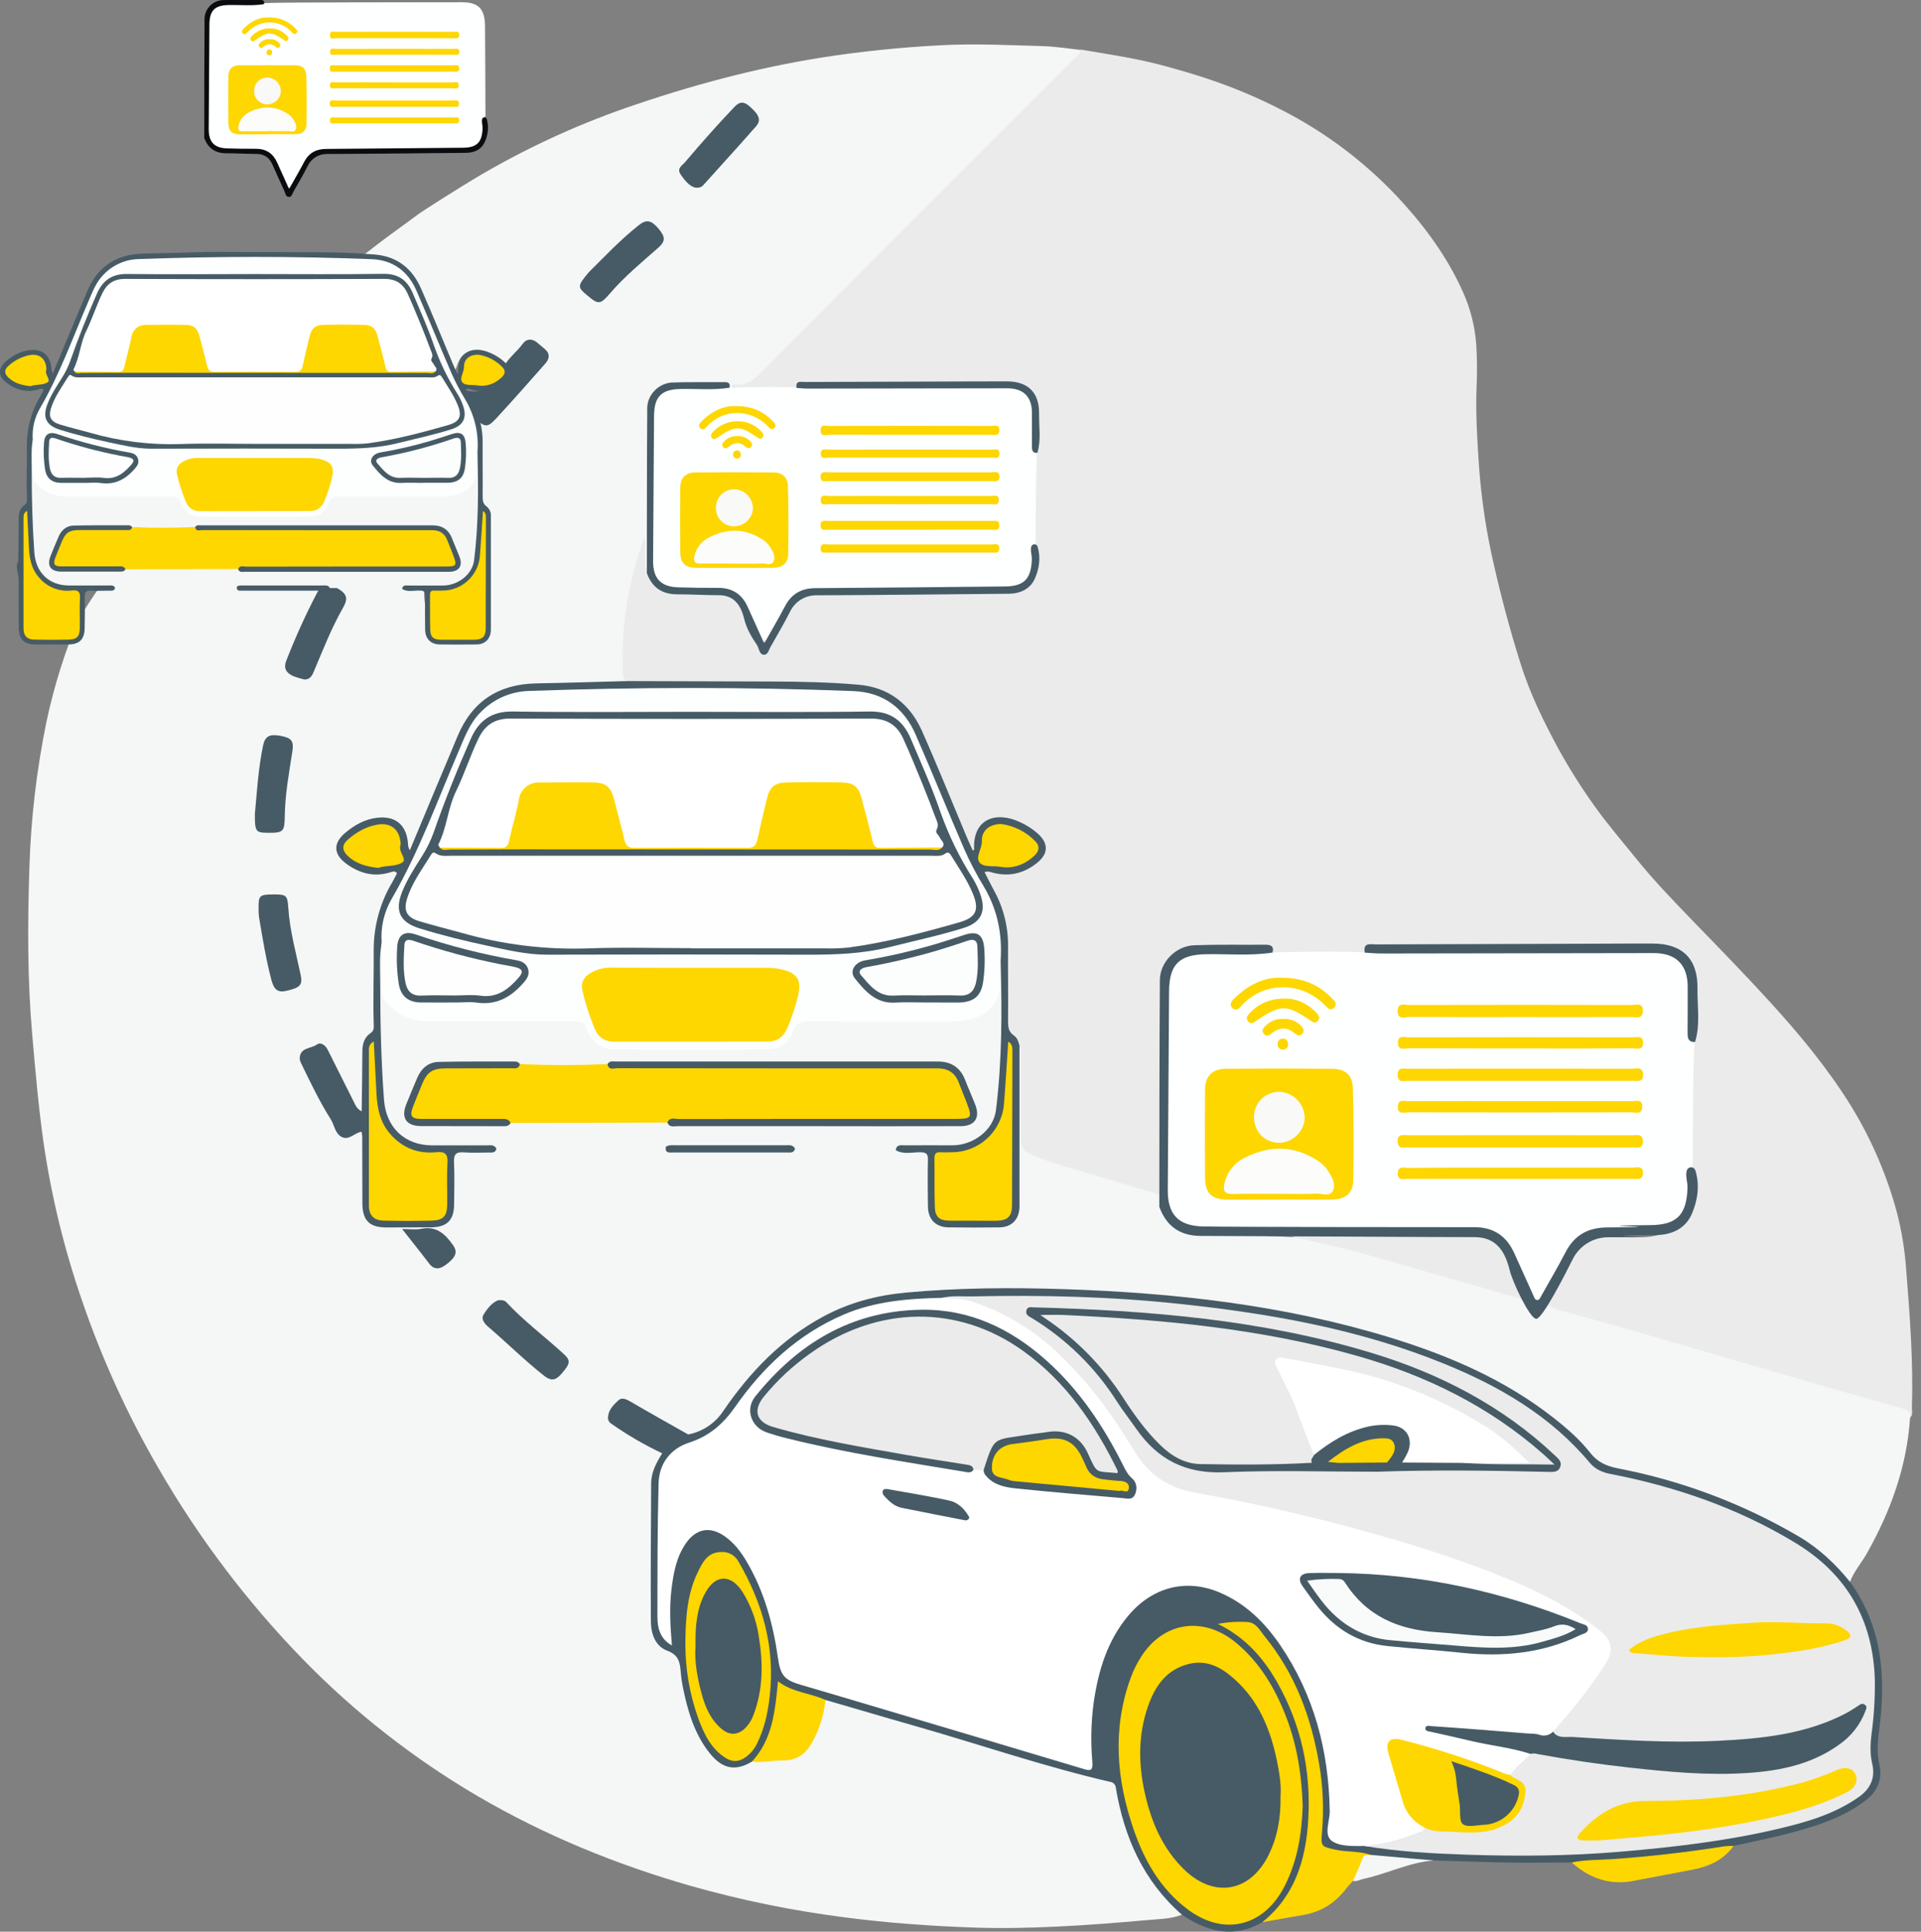
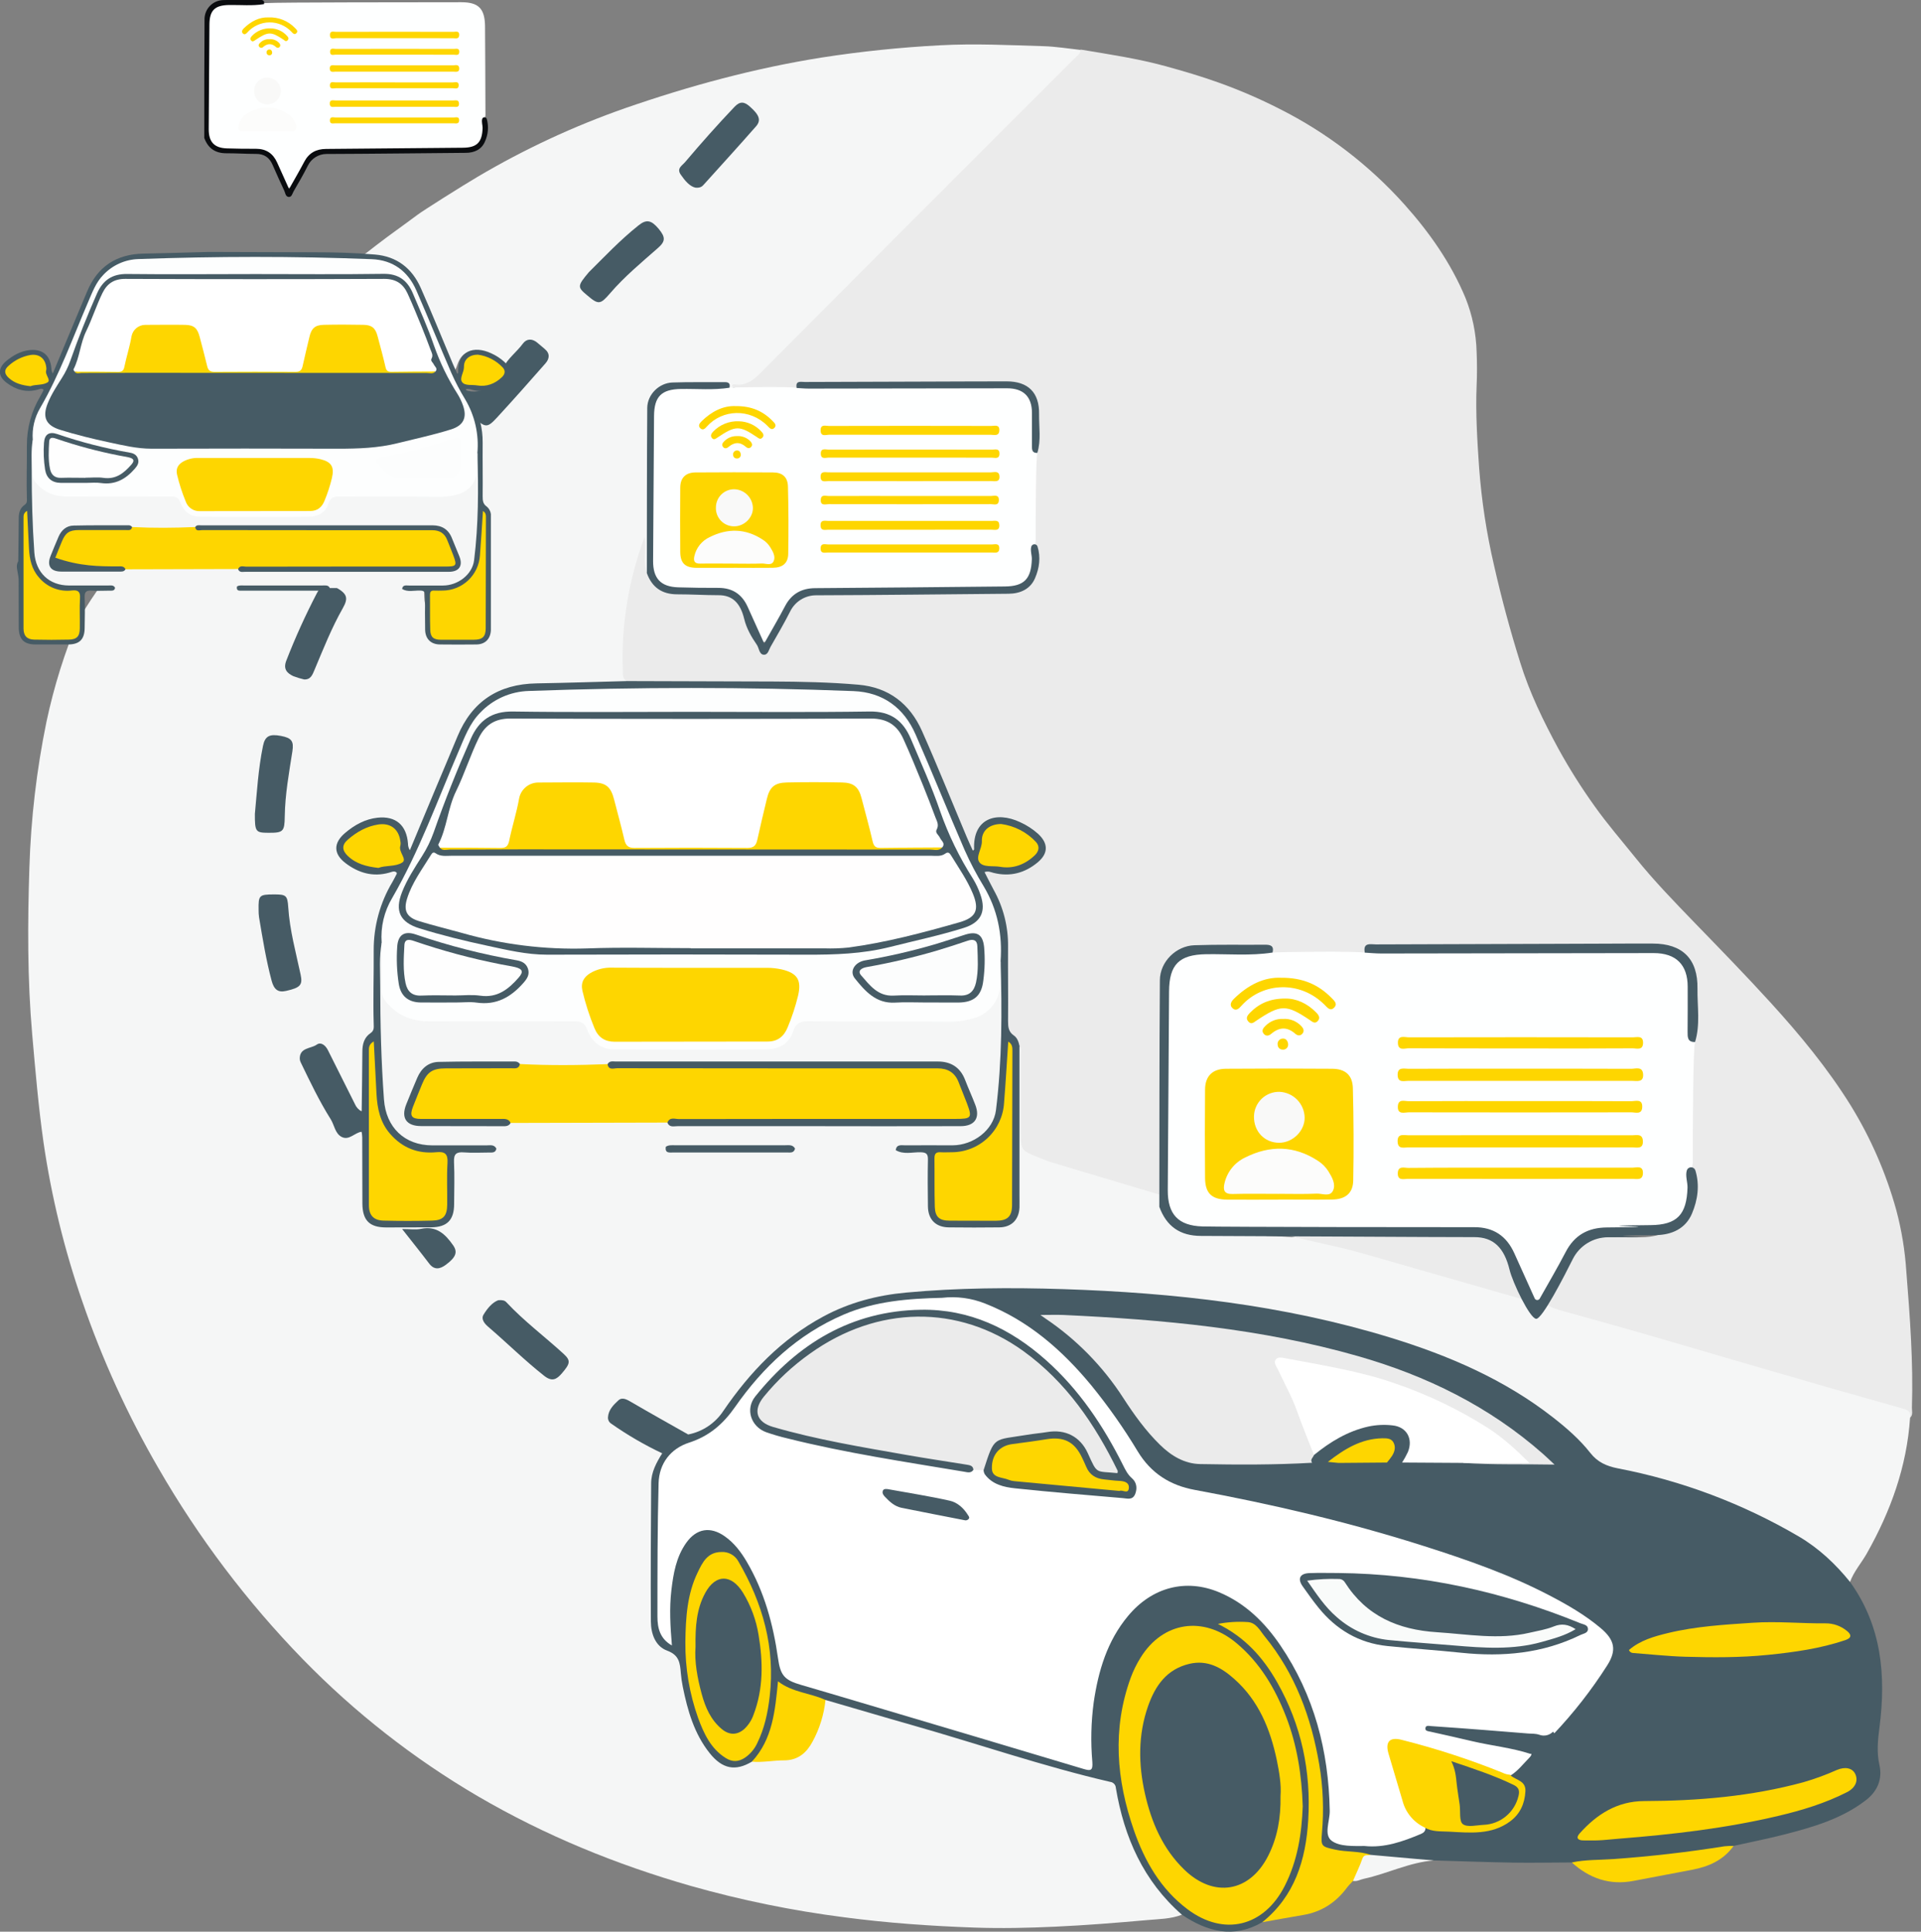
<svg xmlns="http://www.w3.org/2000/svg" width="184" height="185" viewBox="0 0 184 185" fill="none">
  <rect x="0" y="0" width="184" height="185" fill="#808080" stroke="none" />
  <g clip-path="url(#clip0_1_25)">
    <path d="M113.209 183.376C112.136 183.79 110.992 183.79 109.882 183.89C106.954 184.15 104.023 184.386 101.081 184.52C98.487 184.64 95.891 184.699 93.312 184.606C89.16 184.461 85.017 184.168 80.888 183.625C75.914 182.989 70.994 181.984 66.17 180.618C59.029 178.573 52.199 175.784 45.767 172.025C39.624 168.426 33.991 164.019 29.02 158.921C23.663 153.415 19.012 147.264 15.175 140.608C12.229 135.536 9.787 130.187 7.884 124.638C6.169 119.699 4.926 114.607 4.172 109.433C3.68 105.992 3.39 102.534 3.085 99.073C2.618 93.746 2.643 88.411 2.815 83.088C2.96 78.395 3.507 73.723 4.451 69.124C5.172 65.725 6.215 62.403 7.567 59.202C7.885 58.844 10.575 54.091 11.794 54.064C11.944 54.064 12.093 54.064 12.241 54.064C21.07 54.064 29.899 54.064 38.728 54.064C40.545 54.064 40.62 54.146 40.627 55.995C40.608 56.502 40.62 57.01 40.661 57.515C40.763 58.355 41.136 58.768 41.962 58.847C42.915 58.928 43.873 58.928 44.826 58.847C45.542 58.797 45.891 58.391 45.946 57.696C45.966 57.458 45.975 57.22 45.975 56.98C45.975 54.207 45.975 51.431 45.975 48.66C45.975 47.944 45.889 47.301 45.32 46.789C44.935 46.431 44.907 45.947 44.901 45.464C44.881 43.645 44.948 41.827 44.799 40.013C44.864 39.775 44.93 39.533 45.272 39.669C45.432 39.749 45.582 39.848 45.719 39.963C46.614 40.6 46.764 40.615 47.509 39.784C48.622 38.542 49.728 37.294 50.828 36.043C51.186 35.64 51.553 35.251 51.902 34.849C52.439 34.242 52.387 33.914 51.747 33.354C50.956 32.663 50.624 32.618 50.098 33.25C49.66 33.787 49.15 34.24 48.736 34.789C48.577 35.001 48.423 35.235 48.108 35.235C47.451 34.738 46.879 34.129 46.059 33.853C44.93 33.474 44.214 33.775 43.82 34.886C43.698 35.228 43.618 35.615 43.179 35.643C42.682 35.679 42.569 35.246 42.417 34.897C41.501 32.801 40.66 30.674 39.747 28.574C38.798 26.388 37.154 25.334 34.779 25.395C34.274 25.407 33.767 25.42 33.263 25.386C32.964 25.364 32.579 25.465 32.463 25.017C33.959 25.271 34.938 24.34 35.992 23.524C37.309 22.507 38.677 21.555 40.008 20.558C40.495 20.187 44.303 17.78 45.755 16.927C50.236 14.279 54.967 12.079 59.879 10.36C66.025 8.226 72.299 6.525 78.735 5.506C82.488 4.924 86.269 4.534 90.062 4.336C93.373 4.157 96.66 4.323 99.957 4.423C101.14 4.459 102.317 4.651 103.499 4.781C103.749 5.075 103.499 5.276 103.352 5.476C103.139 5.728 102.911 5.967 102.67 6.192L73.81 35.06C73.562 35.274 73.333 35.509 73.124 35.762C72.493 36.657 71.692 37.179 70.558 37.049C70.379 37.027 70.218 37.144 70.05 37.204C69.977 37.219 69.903 37.215 69.833 37.191C69.763 37.167 69.701 37.126 69.652 37.07C69.312 36.775 68.906 36.925 68.534 36.918C67.342 36.898 66.15 36.888 64.954 36.918C63.145 36.965 62.282 37.838 62.27 39.65C62.25 44.268 62.255 48.889 62.254 53.507C62.254 53.949 62.327 54.402 62.075 54.819C61.52 54.998 61.606 54.519 61.581 54.272C61.479 53.447 61.54 52.611 61.76 51.81C60.489 56.194 59.485 60.612 60.065 65.236C59.684 65.651 59.17 65.519 58.717 65.517C55.741 65.478 52.764 65.603 49.801 65.893C47.398 66.153 45.656 67.546 44.55 69.618C43.158 72.223 42.197 75.028 41.055 77.748C40.604 78.822 40.18 79.896 39.666 80.945C39.552 81.177 39.471 81.537 39.172 81.516C38.873 81.494 38.893 81.117 38.831 80.871C38.793 80.728 38.78 80.578 38.743 80.433C38.401 79.079 37.687 78.523 36.296 78.603C34.906 78.684 33.791 79.335 32.873 80.331C32.288 80.964 32.359 81.682 33.052 82.3C33.778 82.978 34.716 83.385 35.708 83.453C36.095 83.474 36.483 83.46 36.867 83.412C37.273 83.363 37.762 83.168 38.023 83.591C38.285 84.013 37.893 84.373 37.705 84.731C37.094 85.896 36.534 87.078 36.253 88.374C36.177 88.662 36.133 88.958 36.123 89.256C36.123 92.203 35.684 95.144 36.055 98.092C36.089 98.365 36.082 98.676 35.876 98.85C34.761 99.755 35.004 101.064 34.888 102.24C34.786 103.243 34.87 104.265 34.863 105.283C34.863 105.641 34.893 105.999 34.741 106.34C34.183 106.678 34.002 106.187 33.846 105.862C33.07 104.25 32.141 102.727 31.386 101.109C30.972 100.224 30.747 100.142 29.954 100.507C28.88 101.005 28.825 101.123 29.238 102.097C30.133 104.206 31.353 106.153 32.42 108.183C32.726 108.763 33.161 108.772 33.7 108.558C34.057 108.416 34.442 108.038 34.773 108.604C34.993 110.215 34.838 111.826 34.872 113.427C34.864 114.226 34.921 115.025 35.044 115.815C35.206 116.71 35.632 117.19 36.508 117.229C38.233 117.308 39.965 117.302 41.698 117.229C42.532 117.195 42.97 116.663 43.144 115.883C43.408 114.703 43.273 113.505 43.285 112.315C43.306 110.097 43.285 110.101 45.504 110.095C46.186 110.095 46.879 110.167 47.534 109.884C48.057 109.775 48.59 109.724 49.125 109.732C54.02 109.759 58.914 109.66 63.8 109.789C64.208 110.097 64.695 110.085 65.16 110.086C68.36 110.086 71.559 110.086 74.758 110.086C75.233 110.112 75.708 110.025 76.143 109.834C77.353 109.612 78.574 109.744 79.789 109.728C81.4 109.705 82.998 109.716 84.601 109.728C85.018 109.707 85.435 109.773 85.826 109.92C86.52 110.147 87.239 110.065 87.95 110.099C88.845 110.144 89.058 110.339 89.09 111.225C89.135 112.478 89.09 113.731 89.11 114.973C89.14 116.74 89.675 117.249 91.422 117.252C92.7 117.252 93.979 117.265 95.259 117.252C96.682 117.252 97.281 116.695 97.306 115.283C97.373 111.803 97.306 108.321 97.315 104.839C97.315 103.651 97.342 102.46 97.315 101.27C97.315 100.912 97.297 100.554 97.494 100.233C98.045 100.078 97.951 100.547 97.988 100.801C98.04 101.336 98.051 101.875 98.022 102.412C98.022 104.621 98.04 106.828 98.022 109.035C98.013 109.76 98.253 110.165 98.972 110.423C102.879 111.819 106.879 112.904 110.859 114.059C111.948 114.374 113.038 114.687 114.115 115.034C114.986 115.314 115.033 115.285 115.035 114.379C115.035 110.382 115.035 106.384 115.035 102.385C115.035 101.923 114.924 101.42 115.316 101.03C115.89 101.297 115.729 101.83 115.731 102.272C115.749 106.528 115.731 110.783 115.747 115.038C115.747 115.963 115.926 116.796 116.626 117.478C117.292 118.133 118.086 118.362 118.983 118.337C121.334 118.271 123.675 118.529 126.022 118.566C132.452 120.226 138.802 122.182 145.191 123.996C145.563 124.101 145.93 124.239 146.324 124.227C146.716 124.243 146.861 124.545 147.004 124.835C147.247 125.358 147.516 125.648 148.002 125.057C148.047 125.018 148.099 124.989 148.156 124.972C148.213 124.955 148.273 124.951 148.332 124.959C150.553 125.514 152.743 126.183 154.943 126.815C159.345 128.079 163.745 129.35 168.142 130.628C172.141 131.792 176.147 132.928 180.147 134.09C180.888 134.307 181.65 134.448 182.38 134.715C182.917 134.914 183.175 135.211 182.953 135.789C182.641 140.454 181.099 144.724 178.817 148.764C178.293 149.693 177.564 150.502 177.195 151.523C176.759 151.553 176.573 151.19 176.365 150.932C174.586 148.71 172.202 147.305 169.743 146.016C164.956 143.51 159.879 141.831 154.583 140.796C153.641 140.617 152.793 140.109 152.19 139.364C149.747 136.53 146.767 134.364 143.483 132.604C136.35 128.784 128.629 126.803 120.721 125.481C116.343 124.751 111.935 124.314 107.506 123.985C102.296 123.596 97.088 123.647 91.878 123.702C89.556 123.714 87.239 123.901 84.945 124.261C80.845 124.928 77.353 126.826 74.314 129.602C72.382 131.378 70.673 133.383 69.226 135.572C68.46 136.725 67.36 137.275 66.059 137.531C64.519 137.155 63.337 136.081 61.942 135.413C61.352 135.132 60.817 134.74 60.242 134.423C59.517 134.02 59.151 134.479 58.784 134.996C58.417 135.513 58.426 135.966 58.973 136.376C60.104 137.21 61.386 137.796 62.565 138.546C62.902 138.761 63.363 138.852 63.483 139.33C62.461 141.163 62.578 143.164 62.588 145.159C62.606 148.345 62.614 151.532 62.588 154.716C62.576 156.299 63.136 157.503 64.611 158.182C65.121 158.416 65.269 158.834 65.327 159.326C65.494 160.865 65.793 162.387 66.222 163.875C66.585 165.136 67.152 166.329 67.902 167.407C69.053 169.018 70.084 169.309 71.895 168.593C72.952 168.445 74.024 168.414 75.086 168.348C76.492 168.264 77.208 167.439 77.77 166.329C78.332 165.219 78.554 163.969 78.93 162.784C79.372 162.5 79.807 162.713 80.22 162.838C87.669 165.092 95.137 167.274 102.591 169.501C103.586 169.825 104.603 170.078 105.634 170.258C106.6 170.401 107.065 170.861 107.244 171.846C107.808 175.029 108.984 177.974 110.924 180.589C111.425 181.264 112.055 181.814 112.626 182.422C112.88 182.698 113.234 182.923 113.209 183.376Z" fill="#F5F6F6" />
    <path d="M115.346 100.998C115.332 103.71 115.312 106.422 115.305 109.134C115.305 111.073 115.305 113.01 115.325 114.948C115.325 115.485 115.275 115.689 114.648 115.5C110.052 114.1 105.448 112.739 100.848 111.357C100.365 111.212 99.894 111.023 99.427 110.833C97.781 110.16 97.782 110.156 97.782 108.355C97.782 105.94 97.782 103.522 97.782 101.111C97.782 100.794 97.888 100.448 97.636 100.167C96.723 99.408 96.195 98.52 96.256 97.248C96.345 95.373 96.213 93.488 96.295 91.612C96.41 89.245 95.852 86.894 94.684 84.831C94.454 84.416 93.944 83.947 94.289 83.462C94.615 83.007 95.184 83.39 95.635 83.426C97.007 83.539 98.253 83.272 99.262 82.278C100.005 81.546 100.01 80.834 99.262 80.103C98.368 79.223 97.294 78.66 96.011 78.589C94.579 78.51 93.863 79.126 93.591 80.531C93.525 80.889 93.654 81.453 93.181 81.484C92.791 81.509 92.644 80.973 92.503 80.624C91.057 77.286 89.698 73.911 88.279 70.562C86.86 67.213 84.29 65.818 80.763 65.675C74.296 65.412 67.83 65.566 61.364 65.496C60.904 65.496 60.398 65.632 60.017 65.218C59.6 64.984 59.669 64.585 59.659 64.2C59.498 59.856 60.203 55.524 61.735 51.456C61.959 52.612 61.556 53.769 61.964 54.857C61.992 54.866 62.035 54.866 62.048 54.886C63.161 56.84 65.121 56.599 66.919 56.744C67.6 56.797 68.288 56.744 68.972 56.762C69.983 56.796 70.742 57.245 71.17 58.178C71.598 59.11 72.032 60.075 72.467 61.022C72.646 61.418 72.705 62.052 73.147 62.096C73.631 62.148 73.724 61.502 73.953 61.14C74.561 60.186 75.027 59.151 75.606 58.178C76.186 57.204 76.979 56.721 78.101 56.746C78.16 56.746 78.219 56.746 78.28 56.746C84.233 56.865 90.18 56.452 96.132 56.567C96.549 56.591 96.967 56.553 97.373 56.456C98.214 56.225 98.856 55.706 99.021 54.861C99.219 53.847 99.298 52.798 98.967 51.776C98.903 49.218 98.931 46.66 98.967 44.104C98.977 43.834 99.038 43.57 99.146 43.323C99.431 41.875 99.37 40.412 99.225 38.966C99.114 37.858 98.416 37.149 97.313 36.862C96.382 36.644 95.419 36.597 94.471 36.723C92.449 36.943 90.427 36.845 88.404 36.857C84.773 36.879 81.14 36.857 77.509 36.857C77.097 36.857 76.666 36.787 76.351 37.161C74.66 37.197 72.969 37.247 71.275 37.215C70.868 37.215 70.434 37.281 70.089 36.965C70.152 36.907 70.227 36.785 70.279 36.802C71.657 37.045 72.401 36.163 73.266 35.294C83.108 25.398 92.968 15.52 102.847 5.659C103.11 5.395 103.499 5.202 103.502 4.746C106.215 5.2 108.937 5.6 111.599 6.328C113.342 6.806 115.069 7.314 116.776 7.927C118.759 8.639 120.695 9.476 122.573 10.433C127.102 12.715 131.163 15.827 134.544 19.607C136.924 22.271 138.973 25.187 140.362 28.513C141.026 30.166 141.389 31.924 141.436 33.705C141.483 34.779 141.484 35.853 141.436 36.927C141.33 39.55 141.495 42.174 141.674 44.777C141.908 47.936 142.387 51.072 143.106 54.157C143.814 57.284 144.647 60.372 145.602 63.423C146.497 66.323 147.829 69.056 149.278 71.725C150.322 73.621 151.478 75.454 152.74 77.212C153.955 78.925 155.342 80.519 156.659 82.158C158.431 84.364 160.399 86.388 162.366 88.424C164.809 90.943 167.259 93.456 169.62 96.05C172.417 99.124 175.057 102.315 177.265 105.867C179.183 108.982 180.652 112.352 181.628 115.877C182.141 117.796 182.464 119.76 182.593 121.742C182.94 126.099 183.27 130.456 183.13 134.831C183.13 135.148 183.243 135.494 182.973 135.769C183.08 135.166 182.667 135.016 182.216 134.889C179.792 134.203 177.365 133.523 174.946 132.826C171.671 131.885 168.398 130.935 165.128 129.978C162.366 129.173 159.612 128.353 156.849 127.562C154.485 126.883 152.113 126.233 149.745 125.571C149.209 125.421 148.672 125.286 148.21 124.955C148.015 124.481 148.265 124.082 148.453 123.686C148.951 122.639 149.436 121.581 149.898 120.517C150.479 119.178 151.508 118.573 152.904 118.516C154.3 118.459 155.702 118.516 157.101 118.498C159.843 118.482 161.038 117.293 161.038 114.583C161.038 111.182 161.131 107.791 161.008 104.401C160.918 101.961 160.843 99.525 160.87 97.086C160.888 95.617 159.041 93.832 157.391 94.458C154.091 94.611 150.789 94.494 147.489 94.523C146.628 94.523 145.763 94.584 144.904 94.455C143.97 94.268 143.02 94.171 142.068 94.165C134.525 94.158 126.982 94.158 119.439 94.165C116.81 94.165 115.64 95.371 115.577 97.996C115.557 99.007 115.831 100.035 115.346 100.998Z" fill="#EBEBEB" />
    <path d="M113.209 183.376C109.524 180.154 107.674 175.965 106.879 171.228C106.872 171.085 106.814 170.948 106.716 170.843C106.618 170.738 106.485 170.671 106.342 170.654C99.921 169.17 93.689 167.014 87.358 165.215C84.591 164.431 81.835 163.604 79.073 162.809C77.745 162.775 76.528 162.296 75.34 161.785C74.785 161.547 74.651 161.683 74.624 162.181C74.557 163.426 74.326 164.656 73.937 165.84C73.579 166.973 73.108 168.06 72.016 168.719C70.44 169.659 69.187 169.417 67.981 167.908C66.49 166.044 65.862 163.821 65.398 161.537C65.309 161.1 65.246 160.658 65.21 160.214C65.132 159.29 65.067 158.515 63.916 158.092C62.766 157.67 62.352 156.471 62.343 155.293C62.315 150.885 62.343 146.478 62.37 142.071C62.37 140.997 62.873 140.073 63.43 139.185C63.993 138.215 64.733 137.49 65.919 137.382C66.602 137.248 67.251 136.98 67.829 136.592C68.407 136.204 68.902 135.706 69.285 135.125C71.814 131.419 74.862 128.235 78.874 126.076C81.353 124.742 84.002 124.049 86.788 123.792C91.787 123.333 96.796 123.301 101.802 123.46C112.429 123.801 122.943 124.971 133.157 128.1C138.762 129.819 144.099 132.11 148.765 135.757C150.06 136.768 151.302 137.848 152.319 139.14C153.015 140.035 153.883 140.415 154.95 140.624C161.067 141.797 166.938 144.008 172.31 147.16C174.232 148.295 175.821 149.793 177.215 151.519C180.233 155.724 180.66 160.452 180.027 165.398C179.873 166.603 179.737 167.79 180.016 169.023C180.318 170.366 179.857 171.529 178.726 172.403C176.41 174.193 173.672 174.979 170.91 175.691C169.299 176.105 167.674 176.422 166.055 176.783C165.024 177.32 163.866 177.32 162.76 177.469C159.06 178.008 155.333 178.346 151.596 178.482C151.247 178.493 150.88 178.579 150.554 178.371C148.688 178.371 146.819 178.418 144.955 178.387C142.406 178.344 139.859 178.249 137.313 178.176C136.196 177.933 135.086 178.355 133.95 178.151C133.112 177.995 132.239 177.95 131.382 177.866C130.598 177.687 129.794 177.646 128.996 177.557C128.581 177.521 128.169 177.462 127.761 177.378C126.678 177.129 126.32 176.751 126.362 175.65C126.439 174.287 126.439 172.92 126.362 171.556C125.93 165.804 124.13 160.613 120.359 156.177C120.202 155.977 120.001 155.817 119.772 155.706C119.543 155.596 119.292 155.54 119.038 155.541C118.831 155.541 118.621 155.541 118.414 155.541C118.13 155.552 117.847 155.583 117.567 155.635C122.539 159.036 124.601 164.079 125.384 169.807C125.809 172.911 125.694 175.992 124.66 178.991C124.099 180.612 123.332 182.113 122.077 183.324C121.746 183.667 121.343 183.931 120.896 184.096C118.168 185.68 115.643 185.016 113.209 183.376Z" fill="#465B65" />
    <path d="M120.905 184.094C124.024 181.588 125.077 178.112 125.306 174.324C125.588 169.644 124.654 165.205 122.324 161.103C120.996 158.766 119.266 156.807 116.656 155.525C117.585 155.345 118.534 155.285 119.479 155.346C120.323 155.382 120.683 156.168 121.138 156.723C124.058 160.293 125.596 164.478 126.358 168.962C126.731 171.139 126.818 173.356 126.619 175.555C126.503 176.833 126.601 176.853 127.858 177.136C128.989 177.392 130.172 177.254 131.28 177.644C130.685 178.036 130.442 178.67 130.163 179.277C130.018 179.592 129.943 179.954 129.596 180.134C129.399 180.353 129.182 180.559 129.009 180.793C127.954 182.211 126.582 183.106 124.828 183.401C123.518 183.622 122.211 183.861 120.905 184.094Z" fill="#FED600" />
    <path d="M150.554 178.371C151.87 178.088 153.217 178.14 154.547 178.045C158.106 177.791 161.647 177.384 165.169 176.823C165.463 176.792 165.758 176.778 166.053 176.783C165.074 178.155 163.66 178.772 162.066 179.073C160.197 179.431 158.33 179.785 156.464 180.136C154.186 180.575 152.246 179.902 150.554 178.371Z" fill="#FED600" />
    <path d="M129.596 180.133C129.896 179.427 130.24 178.736 130.49 178.013C130.65 177.542 131.004 177.725 131.285 177.643L137.318 178.18C134.991 178.359 132.889 179.445 130.637 179.934C130.286 180.006 129.97 180.219 129.596 180.133Z" fill="#F5F6F6" />
    <path d="M63.775 109.827C63.596 109.902 63.514 110.058 63.251 110.056C58.469 110.022 53.687 110.031 48.906 109.993C48.448 109.993 47.985 110.299 47.53 109.993C45.507 109.86 43.479 109.845 41.454 109.948C38.949 110.083 36.745 108.226 36.517 105.448C36.128 100.72 36.074 95.984 36.144 91.245C36.144 90.887 36.06 90.438 36.577 90.291C36.889 90.601 36.84 91.007 36.847 91.386C36.86 92.341 36.903 93.298 36.847 94.251C36.767 95.429 37.37 96.161 38.279 96.741C39.265 97.374 40.366 97.57 41.524 97.568C45.819 97.568 50.114 97.586 54.41 97.552C55.457 97.552 56.226 97.731 56.69 98.805C57.09 99.743 57.955 100.221 59 100.226C63.739 100.255 68.485 100.262 73.217 100.226C74.361 100.217 75.331 99.8 75.768 98.615C76.074 97.792 76.662 97.541 77.507 97.541C82.098 97.562 86.688 97.541 91.288 97.555C91.945 97.571 92.598 97.453 93.209 97.209C93.819 96.965 94.373 96.599 94.838 96.134C95.079 95.914 95.27 95.644 95.399 95.344C95.528 95.044 95.591 94.72 95.585 94.394C95.585 93.633 95.388 92.84 95.799 92.115C96.356 92.115 96.254 92.581 96.266 92.885C96.306 93.866 96.376 94.854 96.256 95.831C96.037 97.622 96.163 99.412 96.111 101.188C96.066 102.734 95.932 104.276 95.781 105.815C95.59 107.763 93.761 110.093 91.071 109.922C89.818 109.843 88.566 109.906 87.313 109.911C86.806 109.911 86.298 109.922 85.824 110.142C85.466 109.986 85.076 110 84.691 109.999C81.852 109.999 79.014 109.994 76.176 109.986C72.401 109.845 68.627 109.95 64.852 109.923C64.473 109.931 64.111 110.002 63.775 109.827Z" fill="#F5F6F6" />
    <path d="M85.799 110.153C85.868 109.565 86.336 109.692 86.694 109.689C88.211 109.678 89.736 109.689 91.246 109.689C93.215 109.678 95.157 108.257 95.397 106.316C95.986 101.587 95.98 96.829 95.842 92.067C95.738 91.982 95.659 91.871 95.613 91.745C95.566 91.619 95.555 91.483 95.579 91.351C95.794 88.7 94.863 86.385 93.539 84.165C91.785 81.235 90.695 77.998 89.367 74.874C88.693 73.283 88.084 71.652 87.302 70.116C86.085 67.714 84.081 66.536 81.409 66.421C72.351 66.04 63.29 66.296 54.231 66.271C52.727 66.271 51.188 66.307 49.694 66.581C47.324 67.014 45.735 68.426 44.787 70.587C43.443 73.644 42.197 76.743 40.924 79.831C40.126 81.768 39.094 83.578 38.145 85.436C37.451 86.797 36.794 88.166 36.808 89.747C36.816 89.852 36.798 89.957 36.754 90.053C36.711 90.148 36.644 90.232 36.559 90.294C36.305 91.653 36.423 93.026 36.42 94.392C36.42 98.03 36.513 101.664 36.778 105.294C36.969 107.979 38.746 109.685 41.402 109.694C43.131 109.694 44.86 109.694 46.592 109.694C46.934 109.694 47.326 109.585 47.543 110C47.475 110.419 47.153 110.378 46.857 110.38C46.052 110.38 45.246 110.432 44.445 110.366C43.718 110.307 43.453 110.509 43.487 111.277C43.548 112.616 43.507 113.962 43.498 115.299C43.498 116.857 42.818 117.533 41.279 117.542C39.847 117.542 38.415 117.557 36.984 117.553C35.396 117.553 34.725 116.887 34.711 115.272C34.693 113.156 34.711 111.04 34.696 108.925C34.696 108.746 34.661 108.566 34.643 108.387C34.568 107.739 34.26 107.091 34.643 106.443C34.666 104.537 34.7 102.632 34.709 100.727C34.709 100.001 34.877 99.353 35.5 98.937C35.844 98.701 35.804 98.4 35.795 98.073C35.724 95.719 35.813 93.365 35.795 91.011C35.784 88.709 36.403 86.448 37.585 84.473C37.733 84.217 37.866 83.95 38.002 83.685C38.013 83.664 38.002 83.628 38.002 83.574C37.769 83.36 37.513 83.513 37.286 83.574C35.724 84.018 34.333 83.603 33.093 82.661C31.919 81.766 31.926 80.721 33.066 79.763C33.961 79.006 34.981 78.439 36.173 78.311C37.907 78.132 38.943 79.027 39.078 80.785C39.075 81.012 39.137 81.235 39.257 81.428C40.098 79.411 40.94 77.395 41.783 75.379C42.46 73.768 43.145 72.157 43.817 70.53C45.214 67.162 47.754 65.517 51.374 65.449C54.263 65.399 57.151 65.304 60.04 65.229C64.693 65.241 69.346 65.255 73.999 65.27C76.741 65.283 79.481 65.336 82.216 65.575C85.14 65.827 87.152 67.408 88.313 70.012C89.811 73.376 91.177 76.795 92.608 80.187C92.787 80.612 92.984 81.027 93.183 81.467C93.274 81.383 93.308 81.367 93.306 81.351C93.16 78.408 95.395 77.653 97.711 78.741C98.336 79.022 98.915 79.397 99.427 79.853C100.411 80.757 100.431 81.718 99.406 82.579C98.172 83.612 96.75 83.995 95.157 83.594C94.905 83.53 94.659 83.395 94.303 83.522C94.604 84.111 94.883 84.686 95.189 85.246C96.104 86.892 96.575 88.748 96.555 90.631C96.535 93.016 96.58 95.402 96.555 97.792C96.555 98.357 96.594 98.817 97.113 99.172C97.435 99.39 97.569 99.784 97.65 100.173C97.65 104.974 97.65 109.775 97.65 114.576C97.65 114.934 97.659 115.292 97.65 115.65C97.593 116.815 96.888 117.532 95.721 117.548C94.11 117.571 92.499 117.564 90.888 117.548C89.636 117.537 88.9 116.805 88.88 115.544C88.859 114.053 88.85 112.56 88.88 111.069C88.893 110.518 88.73 110.367 88.177 110.353C87.368 110.339 86.549 110.595 85.799 110.153Z" fill="#465B65" />
    <path d="M122.532 118.115C127.759 118.138 136.888 118.072 142.116 118.115C143.176 118.124 143.789 119.397 144.298 120.346C145.014 121.676 145.729 122.999 146.445 124.325C146.155 124.665 145.853 124.434 145.55 124.348C140.317 122.849 135.084 121.351 129.851 119.853C128.654 119.508 123.734 118.471 122.532 118.115Z" fill="#EBEBEB" />
    <path d="M72.015 168.719C74.01 166.571 74.243 163.83 74.52 161.021C75.895 162.095 77.604 162.129 79.068 162.811C78.923 164.204 78.504 165.555 77.836 166.785C77.282 167.824 76.478 168.593 75.095 168.593C74.073 168.592 73.049 168.812 72.015 168.719Z" fill="#FED600" />
    <path d="M44.983 39.657C44.704 39.041 44.416 38.427 44.151 37.806C44.087 37.657 43.89 37.502 44.031 37.335C44.21 37.135 44.389 37.297 44.586 37.369C46.081 37.906 48.072 36.725 48.182 35.241C48.64 34.319 49.49 33.717 50.086 32.904C50.426 32.441 50.941 32.405 51.421 32.785C51.675 32.987 51.917 33.205 52.167 33.413C52.704 33.85 52.638 34.355 52.244 34.804C50.721 36.538 49.191 38.268 47.627 39.965C46.68 40.992 46.517 40.971 45.463 40.049C45.307 39.913 45.143 39.788 44.983 39.657Z" fill="#465B65" />
    <path d="M24.413 77.95C24.606 75.939 24.73 73.666 25.191 71.432C25.385 70.492 25.816 70.272 26.904 70.478C27.928 70.671 28.157 70.981 28.007 71.946C27.684 74.019 27.305 76.084 27.275 78.191C27.255 79.641 27.135 79.767 25.692 79.758C24.485 79.751 24.407 79.654 24.413 77.95Z" fill="#465B65" />
    <path d="M56.398 26.073C57.83 24.656 59.39 22.991 61.176 21.573C61.928 20.975 62.399 21.084 63.102 21.931C63.764 22.737 63.741 23.121 63.007 23.764C61.431 25.148 59.813 26.489 58.44 28.085C57.493 29.186 57.321 29.204 56.221 28.265C55.297 27.498 55.297 27.382 56.398 26.073Z" fill="#465B65" />
    <path d="M47.729 124.522C48.149 124.493 48.344 124.551 48.498 124.714C50.186 126.52 52.167 128 53.984 129.661C54.689 130.308 54.619 130.592 53.823 131.521C53.309 132.119 52.878 132.357 52.124 131.765C50.256 130.293 48.572 128.62 46.771 127.077C46.429 126.785 46.055 126.35 46.308 125.92C46.676 125.302 47.169 124.722 47.729 124.522Z" fill="#465B65" />
    <path d="M29.122 65.07C28.77 64.989 28.424 64.883 28.087 64.753C27.459 64.457 27.117 64.051 27.425 63.265C28.284 61.057 29.263 58.898 30.358 56.797C30.847 55.867 31.353 55.772 32.255 56.298C33.252 56.882 33.379 57.284 32.837 58.242C31.763 60.133 30.97 62.146 30.131 64.141C29.93 64.617 29.766 65.109 29.122 65.07Z" fill="#465B65" />
    <path d="M66.608 17.971C66.071 17.855 65.606 17.312 65.2 16.718C64.793 16.124 65.327 15.873 65.62 15.526C67.154 13.714 68.723 11.946 70.363 10.223C70.884 9.678 71.292 9.74 71.794 10.182C72.72 10.988 72.933 11.509 72.414 12.101C70.773 13.972 69.094 15.812 67.426 17.662C67.27 17.84 67.1 18.018 66.608 17.971Z" fill="#465B65" />
    <path d="M34.636 106.443C34.744 107.087 34.744 107.744 34.636 108.387C33.972 108.473 33.437 109.252 32.726 108.885C32.089 108.558 32.03 107.75 31.67 107.181C30.578 105.446 29.701 103.601 28.807 101.753C28.752 101.648 28.72 101.533 28.712 101.415C28.687 100.309 29.773 100.448 30.344 100.042C30.738 99.764 31.176 100.108 31.405 100.568C32.262 102.29 33.13 104.005 33.989 105.726C34.115 106.032 34.344 106.286 34.636 106.443Z" fill="#465B65" />
    <path d="M26.226 85.66C27.382 85.66 27.536 85.728 27.609 86.884C27.749 89.088 28.338 91.2 28.794 93.341C29.005 94.326 28.776 94.594 27.402 94.901C26.628 95.08 26.244 94.764 26.02 93.936C25.483 91.931 25.156 89.883 24.812 87.849C24.779 87.612 24.765 87.373 24.769 87.133C24.748 85.74 24.823 85.667 26.226 85.66Z" fill="#465B65" />
    <path d="M65.917 137.382C64.97 137.802 64.122 138.416 63.428 139.185C61.722 138.38 60.089 137.43 58.546 136.346C58.444 136.282 58.362 136.192 58.307 136.085C58.252 135.978 58.227 135.859 58.234 135.739C58.273 135.023 58.771 134.541 59.231 134.115C59.619 133.757 60.095 134.063 60.527 134.314C62.313 135.356 64.119 136.364 65.917 137.382Z" fill="#465B65" />
    <path d="M38.516 117.705C39.265 117.705 39.82 117.795 40.332 117.687C41.809 117.379 42.659 118.199 43.4 119.263C43.854 119.909 43.679 120.408 42.705 121.13C42.143 121.545 41.597 121.667 41.094 120.997C40.289 119.932 39.457 118.906 38.516 117.705Z" fill="#465B65" />
    <path d="M63.775 109.827C64.038 109.648 64.339 109.682 64.632 109.682H75.207C75.555 109.682 75.932 109.603 76.151 109.999C76.049 110.453 75.683 110.375 75.367 110.375C71.748 110.375 68.129 110.375 64.509 110.375C64.14 110.375 63.668 110.478 63.775 109.827Z" fill="#465B65" />
    <path d="M130.694 176.794C129.621 176.794 128.343 176.862 127.571 176.309C126.757 175.725 127.392 174.401 127.367 173.409C127.262 167.68 125.878 162.349 122.637 157.58C121.143 155.38 119.282 153.547 116.782 152.498C113.589 151.157 110.339 152.002 108.043 154.77C106.051 157.16 105.202 160.019 104.76 163.03C104.505 164.922 104.461 166.838 104.628 168.74C104.692 169.585 104.472 169.621 103.772 169.411C96.691 167.288 89.606 165.176 82.516 163.074C80.582 162.5 78.647 161.922 76.709 161.359C75.138 160.905 74.753 160.452 74.524 158.834C74.06 155.572 73.212 152.434 71.524 149.566C70.975 148.633 70.325 147.776 69.439 147.149C68.052 146.158 66.71 146.374 65.726 147.765C64.765 149.122 64.496 150.706 64.306 152.312C64.106 154.04 64.203 155.763 64.358 157.589C63.199 156.943 62.975 155.891 62.971 154.836C62.971 150.574 62.971 146.31 63.082 142.047C63.134 140.155 64.231 138.737 66.014 138.159C67.934 137.535 69.26 136.385 70.4 134.758C73.085 130.915 76.417 127.787 80.8 125.904C83.823 124.606 87.012 124.368 90.235 124.293C91.631 124.132 93.046 124.32 94.352 124.839C98.498 126.471 101.712 129.277 104.512 132.658C106.153 134.668 107.649 136.794 108.986 139.019C110.253 141.095 112.062 142.25 114.43 142.688C121.852 144.061 129.191 145.773 136.391 148.068C140.486 149.373 144.538 150.776 148.358 152.767C150.105 153.676 151.809 154.652 153.327 155.932C154.656 157.054 154.884 158.03 153.935 159.512C152.444 161.851 150.733 164.042 148.826 166.055C148.385 166.46 147.868 166.424 147.319 166.374C144.01 166.071 140.697 165.899 137.384 165.572C139.677 166.17 141.975 166.741 144.308 167.151C145.091 167.288 145.899 167.373 146.614 167.775C146.771 168.003 146.635 168.183 146.494 168.328C145.891 168.939 145.37 169.641 144.613 170.088C143.569 170.068 142.689 169.508 141.749 169.172C139.364 168.312 136.942 167.578 134.497 166.918C133.349 166.606 132.991 166.993 133.307 168.142C133.665 169.435 134.082 170.709 134.465 171.995C134.773 173.029 135.272 173.91 136.151 174.558C136.331 174.669 136.466 174.839 136.534 175.04C136.559 175.364 136.355 175.536 136.099 175.641C134.37 176.363 132.617 176.998 130.694 176.794Z" fill="white" />
-     <path d="M130.694 176.794C132.475 176.617 134.22 176.177 135.872 175.487C136.101 175.398 136.409 175.362 136.409 174.999C137.032 174.846 137.647 175.05 138.241 175.14C139.673 175.357 141.083 175.229 142.501 175.077C143.245 174.998 143.949 174.698 144.522 174.218C145.096 173.737 145.514 173.097 145.722 172.378C145.925 171.633 145.93 170.971 145.112 170.557C144.894 170.444 144.614 170.316 144.659 169.97C145.209 169.211 145.95 168.64 146.605 167.983C146.898 167.578 147.308 167.723 147.678 167.804C151.832 168.617 156.031 169.173 160.253 169.469C163.957 169.725 167.687 169.952 171.358 168.98C173.591 168.388 175.633 167.487 177.226 165.758C177.75 165.189 178.194 164.567 178.327 163.789C178.148 163.61 178.006 163.712 177.89 163.789C175.085 165.529 171.955 166.232 168.739 166.626C164.408 167.163 160.065 167.111 155.714 166.869C153.634 166.753 151.549 166.728 149.479 166.472C149.148 166.431 148.609 166.506 148.763 165.851C150.572 163.762 152.342 161.637 153.819 159.292C154.57 158.101 154.395 157.092 153.319 156.232C149.787 153.406 145.708 151.643 141.508 150.073C138.054 148.78 134.528 147.706 130.984 146.718C125.522 145.196 120 143.938 114.417 142.943C111.858 142.486 109.963 141.17 108.617 138.918C106.566 135.487 104.2 132.28 101.265 129.534C98.907 127.289 96.071 125.607 92.97 124.613C92.062 124.325 91.144 124.409 90.235 124.3C91.202 124.053 92.19 124.18 93.165 124.159C99.787 124.014 106.409 124.171 112.989 124.875C121.653 125.797 130.192 127.295 138.313 130.603C143.636 132.767 148.514 135.601 152.272 140.091C152.784 140.705 153.472 141.018 154.27 141.165C160.534 142.38 166.495 144.444 171.971 147.763C176.92 150.762 179.445 155.2 179.581 160.989C179.598 162.688 179.491 164.387 179.261 166.071C179.146 167.011 179.1 167.954 179.327 168.912C179.638 170.226 179.193 171.289 178.06 172.088C175.723 173.736 173.049 174.51 170.318 175.151C165.325 176.327 160.245 176.916 155.138 177.347C150.284 177.757 145.429 177.788 140.572 177.63C137.266 177.517 133.962 177.345 130.694 176.794Z" fill="#EBEBEB" />
    <path d="M124.78 172.992C124.685 175.607 124.287 178.201 123.054 180.623C121.066 184.524 117.241 185.474 113.748 182.855C111.18 180.929 109.641 178.249 108.608 175.283C106.929 170.45 106.521 165.577 108.306 160.672C108.554 160.002 108.87 159.359 109.249 158.753C111.396 155.291 115.271 154.716 118.435 157.366C120.687 159.252 122.131 161.689 123.176 164.385C124.243 167.133 124.686 170.002 124.78 172.992Z" fill="#FED600" />
    <path d="M65.647 157.278C65.676 154.883 65.826 152.654 66.825 150.595C67.283 149.643 67.759 148.644 69.096 148.637C69.424 148.617 69.75 148.69 70.038 148.849C70.326 149.007 70.562 149.244 70.721 149.532C73.058 153.54 74.27 157.806 73.722 162.493C73.543 164.039 73.223 165.536 72.534 166.936C72.273 167.507 71.86 167.995 71.34 168.346C70.731 168.742 70.144 168.769 69.511 168.368C68.079 167.473 67.419 166.023 66.875 164.553C66.042 162.219 65.626 159.756 65.647 157.278Z" fill="#FED600" />
    <path d="M36.556 90.28C36.443 88.785 36.794 87.292 37.563 86.005C40.164 81.516 41.907 76.645 43.945 71.906C44.495 70.63 44.965 69.309 45.978 68.274C46.581 67.632 47.305 67.117 48.109 66.756C48.912 66.396 49.778 66.198 50.658 66.174C61.024 65.802 71.392 65.782 81.756 66.187C84.569 66.298 86.588 67.785 87.703 70.351C89.314 74.02 90.801 77.735 92.395 81.408C92.926 82.602 93.534 83.76 94.216 84.874C95.551 87.101 96.025 89.501 95.839 92.061C95.823 92.804 95.796 93.549 95.792 94.292C95.78 94.982 95.558 95.653 95.154 96.213C94.751 96.774 94.186 97.198 93.535 97.428C92.724 97.706 91.873 97.848 91.016 97.849C86.459 97.813 81.901 97.86 77.343 97.808C76.566 97.808 76.176 98.098 75.981 98.739C75.583 100.045 74.549 100.486 73.375 100.497C68.519 100.547 63.664 100.536 58.809 100.497C57.556 100.497 56.661 99.761 56.246 98.612C55.999 97.924 55.621 97.809 54.984 97.813C50.331 97.832 45.684 97.832 41.043 97.813C39.432 97.813 38.034 97.233 36.976 95.948C36.703 95.639 36.558 95.236 36.572 94.824C36.59 93.318 36.565 91.798 36.556 90.28Z" fill="#FDFEFE" />
    <path d="M49.799 101.904C52.599 102.049 55.399 102.025 58.2 101.914C58.852 102.005 59.511 102.041 60.169 102.024C69.76 102.024 79.352 102.054 88.945 101.997C90.761 101.984 91.905 102.607 92.447 104.345C92.616 104.882 92.909 105.382 93.045 105.933C93.256 106.789 92.945 107.258 92.084 107.389C91.668 107.433 91.249 107.446 90.831 107.428H67.231C66.13 107.428 65.028 107.414 63.927 107.51L48.908 107.546C46.295 107.274 43.675 107.464 41.059 107.419C39.154 107.387 38.89 107.007 39.6 105.214C39.797 104.716 40.014 104.224 40.194 103.721C40.611 102.553 41.468 102.052 42.664 102.043C44.42 102.031 46.175 102.043 47.933 102.043C48.558 102.052 49.183 102.006 49.799 101.904Z" fill="#FED600" />
    <path d="M63.927 107.51C64.149 106.95 64.643 107.174 65.015 107.174C73.844 107.159 82.67 107.155 91.493 107.161C93.067 107.161 93.142 107.061 92.603 105.629C92.351 104.961 92.066 104.302 91.816 103.638C91.458 102.718 90.778 102.319 89.808 102.319C85.512 102.319 81.217 102.319 76.922 102.319C70.987 102.319 65.053 102.314 59.12 102.305C58.789 102.305 58.297 102.532 58.195 101.918C58.374 101.572 58.698 101.662 58.984 101.662H89.824C91.076 101.662 91.971 102.212 92.44 103.42C92.746 104.224 93.108 105.006 93.415 105.808C93.9 107.061 93.367 107.852 92.012 107.854C87.094 107.865 82.178 107.865 77.262 107.854C73.149 107.854 69.037 107.854 64.926 107.854C64.573 107.845 64.127 108.022 63.927 107.51Z" fill="#465B65" />
    <path d="M49.799 101.904C49.697 102.416 49.289 102.306 48.949 102.308C46.87 102.315 44.79 102.319 42.711 102.319C41.427 102.319 40.903 102.663 40.416 103.858C40.126 104.574 39.827 105.291 39.552 106.007C39.221 106.868 39.414 107.161 40.332 107.163C42.857 107.163 45.383 107.163 47.908 107.163C48.285 107.163 48.701 107.091 48.908 107.548C48.709 107.906 48.371 107.858 48.042 107.858C45.479 107.858 42.916 107.858 40.346 107.847C38.915 107.847 38.39 107.068 38.915 105.756C39.257 104.902 39.611 104.054 39.971 103.209C40.355 102.314 41.044 101.723 42.011 101.7C44.452 101.64 46.897 101.671 49.348 101.662C49.437 101.664 49.525 101.686 49.603 101.728C49.681 101.77 49.749 101.831 49.799 101.904Z" fill="#465B65" />
    <path d="M35.802 99.736C35.894 101.503 35.981 103.137 36.062 104.762C36.139 106.152 36.404 107.475 37.354 108.574C38.533 109.941 40.028 110.523 41.807 110.348C42.6 110.271 42.913 110.5 42.863 111.361C42.782 112.698 42.852 114.046 42.834 115.387C42.82 116.461 42.447 116.873 41.388 116.901C39.837 116.941 38.286 116.941 36.735 116.901C35.777 116.876 35.337 116.379 35.335 115.432C35.335 110.539 35.335 105.646 35.335 100.753C35.337 100.42 35.273 100.04 35.802 99.736Z" fill="#FED600" />
    <path d="M96.573 99.759C96.999 100.006 96.972 100.373 96.972 100.717C96.965 105.61 96.954 110.499 96.939 115.383C96.939 116.516 96.508 116.916 95.35 116.917C93.89 116.917 92.43 116.914 90.971 116.907C89.985 116.907 89.575 116.561 89.539 115.587C89.491 114.037 89.525 112.487 89.505 110.933C89.505 110.518 89.638 110.326 90.071 110.351C90.429 110.373 90.787 110.351 91.144 110.351C92.422 110.355 93.654 109.871 94.587 108.998C95.521 108.126 96.087 106.93 96.17 105.654C96.326 103.712 96.438 101.762 96.573 99.759Z" fill="#FED600" />
    <path d="M36.244 83.121C35.108 82.993 34.118 82.737 33.324 81.985C32.767 81.458 32.706 80.936 33.324 80.406C34.167 79.672 35.113 79.14 36.227 78.963C37.388 78.784 38.195 79.396 38.347 80.554C38.38 80.7 38.38 80.851 38.347 80.997C38.142 81.596 39.033 82.293 38.526 82.608C37.877 83.025 36.937 82.851 36.244 83.121Z" fill="#FED600" />
    <path d="M95.892 78.916C97.166 79.086 98.341 79.69 99.219 80.628C99.624 81.065 99.504 81.534 99.128 81.899C98.201 82.794 97.049 83.234 95.796 83.014C95.119 82.896 94.185 83.098 93.807 82.574C93.43 82.049 94.067 81.283 94.047 80.556C94.011 79.548 94.779 78.924 95.892 78.916Z" fill="#FED600" />
    <path d="M94.212 140.796L93.233 140.773C91.139 140.148 88.957 140.008 86.824 139.604C82.728 138.829 78.602 138.197 74.578 137.073C74.26 136.991 73.947 136.892 73.64 136.777C72.321 136.251 71.916 135.027 72.784 133.899C74.513 131.645 76.68 129.765 79.155 128.373C82.124 126.699 85.292 125.791 88.718 125.877C92.73 125.979 96.179 127.517 99.237 130.03C102.516 132.728 104.9 136.117 106.801 139.876C106.931 140.11 107.039 140.356 107.124 140.61C107.26 141.081 107.06 141.326 106.588 141.278C105.226 141.158 104.755 141.143 104.17 139.735C103.373 137.816 102.149 137.146 100.08 137.422C98.958 137.572 97.84 137.748 96.719 137.898C95.789 138.021 95.221 138.519 94.93 139.409C94.77 139.905 94.754 140.495 94.212 140.796Z" fill="#EBEBEB" />
    <path d="M148.758 165.842C149.214 166.538 149.991 166.316 150.588 166.352C155.242 166.637 159.913 166.948 164.578 166.719C168.784 166.511 172.981 166.091 176.814 164.082C177.262 163.85 177.677 163.558 178.103 163.287C178.182 163.218 178.285 163.182 178.391 163.185C178.496 163.187 178.596 163.23 178.672 163.304C178.835 163.454 178.767 163.615 178.704 163.79C178.213 165.142 177.309 166.305 176.12 167.113C173.518 168.968 170.538 169.59 167.411 169.798C163.606 170.056 159.843 169.7 156.072 169.284C153.101 168.956 150.148 168.52 147.211 167.976C147.013 167.918 146.803 167.918 146.605 167.976C144.777 167.378 142.859 167.194 140.996 166.753C139.671 166.44 138.342 166.141 137.012 165.847C136.803 165.801 136.525 165.792 136.529 165.55C136.529 165.192 136.887 165.3 137.084 165.312C138.827 165.428 140.57 165.561 142.313 165.695C143.67 165.801 145.026 165.919 146.383 166.021C146.741 166.046 147.09 166.021 147.44 166.141C147.665 166.225 147.91 166.242 148.144 166.189C148.378 166.135 148.591 166.015 148.758 165.842Z" fill="#465B65" />
    <path d="M128.187 150.649C136.228 150.733 143.936 152.428 151.371 155.461C151.653 155.576 152.097 155.608 152.101 156.011C152.104 156.413 151.659 156.447 151.385 156.582C147.764 158.356 143.934 158.703 139.979 158.288C137.613 158.039 135.238 157.887 132.872 157.641C130.156 157.362 127.979 156.062 126.278 153.954C125.755 153.306 125.27 152.625 124.789 151.945C124.252 151.2 124.497 150.692 125.42 150.658C126.344 150.624 127.265 150.649 128.187 150.649Z" fill="#465B65" />
    <path d="M94.212 140.796C95.286 137.461 95.13 137.957 98.384 137.413C99.028 137.304 99.683 137.253 100.327 137.146C102.036 136.86 103.466 137.581 104.186 139.16C105.136 141.245 104.887 140.866 107.033 141.084C107.033 141.007 107.081 140.916 107.053 140.857C104.871 136.382 102.113 132.354 98.029 129.4C91.766 124.891 84.016 125.021 77.572 129.645C75.916 130.817 74.428 132.208 73.147 133.781C72.097 135.084 72.455 136.199 74.055 136.664C78.259 137.887 82.57 138.591 86.873 139.35C88.775 139.684 90.688 139.966 92.6 140.275C92.897 140.324 93.206 140.367 93.237 140.767C92.999 141.126 92.648 140.995 92.342 140.947C86.685 140.001 81.008 139.156 75.436 137.76C74.743 137.598 74.058 137.399 73.385 137.164C71.92 136.627 71.372 134.948 72.342 133.741C76.421 128.666 81.568 125.539 88.225 125.437C92.855 125.365 96.775 127.227 100.184 130.259C103.371 133.091 105.691 136.566 107.583 140.349C107.808 140.798 108.021 141.224 108.424 141.575C108.826 141.926 108.961 142.456 108.749 143.041C108.51 143.702 107.996 143.515 107.554 143.478C104.112 143.182 100.669 142.903 97.235 142.54C96.161 142.425 95.055 142.182 94.328 141.195C94.258 141.073 94.218 140.937 94.212 140.796Z" fill="#465B65" />
    <path d="M144.659 169.97C144.669 169.998 144.683 170.024 144.702 170.047C145.228 170.495 146.163 170.545 146.109 171.551C146.046 172.739 145.597 173.735 144.634 174.444C142.871 175.74 140.824 175.532 138.827 175.421C138.023 175.374 137.159 175.464 136.412 174.998C135.903 174.752 135.454 174.397 135.096 173.959C134.737 173.521 134.479 173.01 134.338 172.462C133.9 170.951 133.433 169.449 132.994 167.938C132.667 166.814 133.11 166.327 134.261 166.628C137.543 167.454 140.764 168.503 143.902 169.77C144.137 169.89 144.395 169.959 144.659 169.97Z" fill="#FED600" />
    <path d="M85.006 142.611C87.078 142.989 89.045 143.293 90.982 143.728C91.698 143.89 92.29 144.419 92.7 145.078C92.777 145.203 92.902 145.322 92.782 145.472C92.734 145.529 92.669 145.571 92.598 145.592C92.526 145.613 92.449 145.612 92.377 145.59C90.37 145.196 88.36 144.811 86.355 144.405C85.686 144.269 85.199 143.811 84.745 143.331C84.61 143.188 84.473 142.989 84.566 142.764C84.659 142.538 84.936 142.624 85.006 142.611Z" fill="#465B65" />
    <path d="M131.885 140.95C126.997 140.95 122.104 140.794 117.225 141C113.569 141.154 110.899 139.785 108.866 136.883C108.252 136.004 107.584 135.161 107.006 134.26C104.926 130.975 102.112 128.217 98.785 126.205C98.529 126.051 98.237 125.931 98.303 125.548C98.378 125.109 98.731 125.199 99.008 125.208C109.954 125.496 120.842 126.375 131.375 129.57C137.928 131.559 143.929 134.651 148.963 139.416C149.277 139.711 149.62 139.985 149.452 140.467C149.273 141.004 148.792 140.977 148.332 140.966C142.85 140.836 137.368 140.759 131.885 140.95Z" fill="#465B65" />
    <path d="M152.969 176.259C152.521 176.259 152.074 176.27 151.626 176.259C151.12 176.244 150.93 176.008 151.299 175.595C152.947 173.747 154.909 172.499 157.48 172.491C162.638 172.473 167.748 172.047 172.746 170.684C173.832 170.37 174.895 169.981 175.927 169.519C176.728 169.175 177.43 169.315 177.706 169.906C178.01 170.559 177.706 171.234 176.902 171.642C174.821 172.7 172.607 173.375 170.343 173.908C165.332 175.095 160.229 175.686 155.102 176.09C154.391 176.142 153.683 176.237 152.969 176.259Z" fill="#FED600" />
    <path d="M156.025 158.026C157.099 157.095 158.445 156.719 159.784 156.395C162.449 155.753 165.172 155.595 167.902 155.413C170.228 155.255 172.535 155.493 174.851 155.47C175.602 155.463 176.331 155.722 176.909 156.2C177.36 156.558 177.358 156.872 176.75 157.077C174.345 157.89 171.848 158.236 169.339 158.49C166.701 158.758 164.05 158.744 161.403 158.669C159.744 158.619 158.087 158.434 156.43 158.311C156.342 158.31 156.256 158.282 156.184 158.231C156.111 158.181 156.056 158.109 156.025 158.026Z" fill="#FED600" />
    <path d="M122.652 172.013C122.689 174.121 122.355 175.976 121.479 177.718C119.709 181.232 116.268 181.81 113.426 179.05C111.366 177.052 110.283 174.515 109.668 171.785C109.036 168.991 109 166.17 109.957 163.423C110.639 161.467 111.731 159.865 113.925 159.347C115.665 158.937 117.018 159.725 118.22 160.794C120.547 162.856 121.667 165.586 122.294 168.556C122.539 169.752 122.738 170.951 122.652 172.013Z" fill="#465B65" />
    <path d="M66.621 157.718C66.59 155.783 66.714 154.093 67.549 152.559C68.544 150.731 70.055 150.739 71.163 152.532C71.923 153.776 72.432 155.157 72.662 156.596C73.09 159.179 73.128 161.739 72.172 164.234C71.993 164.742 71.697 165.2 71.308 165.572C70.628 166.191 69.856 166.193 69.14 165.6C68.081 164.72 67.558 163.515 67.215 162.247C66.792 160.697 66.51 159.115 66.621 157.718Z" fill="#465B65" />
    <path d="M46.498 11.04C46.404 11.466 46.449 11.897 46.437 12.327C46.401 13.661 45.758 14.296 44.432 14.326C40.189 14.425 35.946 14.505 31.702 14.441C30.48 14.42 29.63 14.844 29.113 15.961C28.876 16.468 28.56 16.935 28.304 17.434C28.177 17.685 28.042 17.989 27.735 18C27.366 18.014 27.289 17.642 27.16 17.384C26.888 16.847 26.652 16.288 26.403 15.741C25.984 14.822 25.288 14.423 24.295 14.452C23.52 14.473 22.743 14.464 21.968 14.452C20.506 14.423 19.796 13.704 19.792 12.239C19.792 9.998 19.751 7.755 19.808 5.514C19.838 4.311 19.901 3.106 19.939 1.899C19.966 0.992 20.506 0.435 21.385 0.374C22.564 0.29 23.754 0.417 24.936 0.269C25.064 0.252 25.39 0.331 25.44 0.297C26.779 0.209 39.706 0.226 44.185 0.213C45.841 0.213 46.428 0.829 46.458 2.478C46.465 3.288 46.498 9.269 46.498 11.04Z" fill="#FEFFFF" />
    <path d="M25.283 0.397C24.168 0.576 23.047 0.462 21.929 0.48C20.572 0.503 20.068 0.992 20.059 2.358C20.034 5.699 20.012 9.041 19.992 12.382C19.992 13.603 20.529 14.172 21.736 14.212C22.663 14.241 23.59 14.255 24.517 14.249C25.49 14.249 26.149 14.692 26.544 15.563C26.913 16.378 27.28 17.194 27.688 18.1C28.2 17.187 28.69 16.358 29.136 15.504C29.581 14.65 30.27 14.271 31.223 14.264C35.6 14.232 39.976 14.185 44.353 14.148C45.699 14.135 46.182 13.619 46.225 12.257C46.225 11.987 46.111 11.668 46.186 11.396C46.2 11.348 46.229 11.306 46.268 11.276C46.308 11.246 46.356 11.23 46.406 11.23C46.456 11.23 46.504 11.246 46.544 11.276C46.584 11.306 46.613 11.348 46.626 11.396C46.825 12.117 46.762 12.885 46.447 13.564C46.131 14.314 45.442 14.638 44.613 14.638C40.164 14.674 35.715 14.733 31.266 14.747C30.898 14.749 30.539 14.852 30.227 15.046C29.914 15.24 29.662 15.516 29.497 15.845C29.073 16.688 28.602 17.506 28.123 18.324C28.003 18.535 27.944 18.891 27.645 18.861C27.346 18.831 27.33 18.483 27.226 18.258C26.845 17.441 26.471 16.623 26.113 15.796C25.805 15.08 25.302 14.733 24.511 14.74C23.565 14.74 22.616 14.676 21.669 14.679C20.608 14.679 19.921 14.192 19.565 13.208C19.565 9.396 19.565 5.583 19.591 1.77C19.609 1.312 19.798 0.876 20.121 0.55C20.444 0.224 20.878 0.031 21.337 0.009C22.52 -0.032 23.704 -0.007 24.889 -0.016C25.17 -0.007 25.367 0.05 25.283 0.397Z" fill="#0A0C0F" />
-     <path d="M25.578 12.867C24.715 12.867 23.853 12.867 22.99 12.867C22.212 12.859 21.882 12.545 21.875 11.772C21.862 10.283 21.862 8.791 21.875 7.297C21.875 6.629 22.246 6.258 22.922 6.253C24.712 6.239 26.502 6.239 28.291 6.253C28.953 6.253 29.318 6.572 29.334 7.234C29.376 8.785 29.382 10.337 29.352 11.888C29.342 12.531 28.96 12.839 28.291 12.85C27.386 12.862 26.48 12.85 25.574 12.85L25.578 12.867Z" fill="#FED600" />
    <path d="M37.83 6.258C39.682 6.258 41.535 6.258 43.387 6.258C43.612 6.258 43.962 6.12 43.985 6.539C44.008 6.958 43.666 6.865 43.43 6.865C39.661 6.865 35.892 6.865 32.123 6.865C31.915 6.865 31.609 6.974 31.586 6.584C31.572 6.147 31.903 6.258 32.135 6.258C34.04 6.258 35.938 6.258 37.83 6.258Z" fill="#FED600" />
    <path d="M37.742 10.229C35.869 10.229 33.996 10.229 32.123 10.229C31.912 10.229 31.611 10.333 31.586 9.948C31.566 9.509 31.897 9.62 32.123 9.62C35.891 9.62 39.659 9.62 43.426 9.62C43.645 9.62 43.938 9.529 43.963 9.903C43.987 10.342 43.648 10.229 43.426 10.229C41.531 10.231 39.638 10.229 37.742 10.229Z" fill="#FED600" />
    <path d="M37.767 3.654C35.915 3.654 34.063 3.654 32.219 3.654C31.983 3.654 31.599 3.833 31.604 3.342C31.604 2.913 31.962 3.049 32.184 3.049C35.931 3.039 39.679 3.039 43.426 3.049C43.65 3.049 44.003 2.918 43.983 3.362C43.963 3.779 43.625 3.657 43.398 3.659C41.515 3.657 39.641 3.654 37.767 3.654Z" fill="#FED600" />
    <path d="M37.836 5.234C35.942 5.234 34.048 5.234 32.155 5.234C31.953 5.234 31.627 5.37 31.618 4.984C31.597 4.542 31.958 4.683 32.178 4.683C35.944 4.673 39.709 4.673 43.475 4.683C43.682 4.683 43.999 4.572 43.99 4.968C43.981 5.363 43.668 5.238 43.453 5.24C41.58 5.238 39.708 5.234 37.836 5.234Z" fill="#FED600" />
    <path d="M37.764 11.251C39.661 11.251 41.56 11.251 43.457 11.251C43.663 11.251 43.994 11.127 43.976 11.53C43.963 11.906 43.657 11.809 43.439 11.809C39.665 11.809 35.891 11.809 32.117 11.809C31.906 11.809 31.591 11.919 31.6 11.521C31.609 11.124 31.93 11.251 32.137 11.251C34.011 11.247 35.888 11.251 37.764 11.251Z" fill="#FED600" />
    <path d="M37.83 7.893C39.682 7.893 41.533 7.893 43.378 7.893C43.598 7.893 43.958 7.753 43.935 8.197C43.915 8.578 43.593 8.451 43.389 8.451C39.645 8.458 35.9 8.458 32.155 8.451C31.935 8.451 31.577 8.589 31.6 8.145C31.62 7.758 31.942 7.891 32.137 7.891C34.031 7.88 35.924 7.891 37.818 7.891L37.83 7.893Z" fill="#FED600" />
    <path d="M25.716 1.668C26.189 1.646 26.661 1.726 27.1 1.902C27.539 2.078 27.936 2.346 28.262 2.689C28.398 2.827 28.583 2.982 28.39 3.177C28.196 3.373 28.042 3.177 27.912 3.038C27.64 2.751 27.313 2.524 26.949 2.37C26.586 2.216 26.195 2.139 25.8 2.144C25.405 2.148 25.016 2.234 24.656 2.397C24.297 2.559 23.974 2.793 23.71 3.086C23.595 3.213 23.447 3.369 23.273 3.213C23.099 3.058 23.207 2.855 23.35 2.714C24.039 2.043 24.842 1.627 25.716 1.668Z" fill="#FED600" />
    <path d="M25.916 2.717C26.211 2.721 26.503 2.786 26.772 2.907C27.041 3.028 27.282 3.204 27.48 3.423C27.608 3.552 27.708 3.709 27.541 3.868C27.375 4.028 27.278 3.883 27.149 3.797C25.965 3.004 25.687 3.009 24.454 3.838C24.329 3.92 24.203 4.04 24.059 3.885C23.914 3.729 24.01 3.564 24.136 3.437C24.364 3.197 24.641 3.009 24.948 2.885C25.255 2.761 25.585 2.704 25.916 2.717Z" fill="#FED600" />
    <path d="M25.807 3.752C25.979 3.739 26.151 3.765 26.311 3.827C26.471 3.889 26.616 3.985 26.734 4.11C26.829 4.21 26.892 4.336 26.811 4.457C26.792 4.491 26.765 4.519 26.733 4.539C26.701 4.56 26.665 4.572 26.627 4.576C26.589 4.579 26.55 4.573 26.515 4.558C26.48 4.544 26.449 4.521 26.424 4.491C26.015 4.133 25.617 4.157 25.215 4.491C25.19 4.521 25.159 4.544 25.123 4.559C25.088 4.574 25.05 4.581 25.012 4.578C24.973 4.576 24.936 4.564 24.903 4.545C24.87 4.526 24.842 4.499 24.821 4.466C24.708 4.307 24.821 4.187 24.932 4.078C25.048 3.967 25.185 3.88 25.336 3.824C25.486 3.768 25.647 3.744 25.807 3.752Z" fill="#FED600" />
    <path d="M26.068 5.02C26.072 5.057 26.067 5.095 26.054 5.13C26.041 5.165 26.02 5.197 25.993 5.224C25.966 5.25 25.934 5.27 25.898 5.282C25.863 5.294 25.825 5.298 25.787 5.293C25.755 5.294 25.723 5.289 25.693 5.277C25.662 5.266 25.635 5.248 25.611 5.226C25.588 5.204 25.569 5.177 25.556 5.147C25.543 5.118 25.536 5.086 25.535 5.054C25.528 5.016 25.53 4.978 25.539 4.941C25.548 4.905 25.565 4.87 25.589 4.841C25.612 4.811 25.642 4.787 25.675 4.77C25.709 4.752 25.746 4.742 25.784 4.74C25.959 4.724 26.05 4.848 26.068 5.02Z" fill="#FED600" />
    <path d="M25.578 12.574C24.805 12.574 24.03 12.558 23.251 12.574C22.836 12.586 22.772 12.377 22.845 12.051C22.908 11.766 23.035 11.499 23.217 11.271C23.399 11.043 23.632 10.86 23.896 10.736C25.148 10.113 26.371 10.127 27.561 10.902C27.778 11.039 27.961 11.222 28.098 11.439C28.277 11.738 28.477 12.08 28.322 12.404C28.166 12.728 27.785 12.543 27.5 12.554C26.858 12.583 26.212 12.554 25.567 12.554L25.578 12.574Z" fill="#FCFCFB" />
    <path d="M24.345 8.668C24.346 8.501 24.381 8.336 24.447 8.182C24.513 8.029 24.609 7.89 24.73 7.775C24.85 7.659 24.992 7.568 25.148 7.508C25.304 7.448 25.47 7.42 25.637 7.426C25.973 7.44 26.292 7.582 26.527 7.823C26.762 8.064 26.897 8.385 26.904 8.722C26.895 9.059 26.756 9.38 26.516 9.617C26.277 9.854 25.955 9.99 25.617 9.996C25.445 9.999 25.273 9.966 25.114 9.9C24.954 9.834 24.81 9.735 24.691 9.61C24.571 9.485 24.479 9.337 24.419 9.175C24.36 9.013 24.334 8.84 24.345 8.668Z" fill="#F9F9F8" />
    <path d="M66.136 92.69C68.58 92.69 71.025 92.69 73.473 92.69C73.949 92.689 74.423 92.742 74.887 92.846C76.387 93.204 76.79 93.871 76.441 95.362C76.187 96.401 75.852 97.419 75.438 98.406C75.08 99.278 74.475 99.748 73.532 99.75C68.641 99.76 63.752 99.766 58.866 99.768C57.939 99.768 57.293 99.349 56.937 98.461C56.459 97.305 56.075 96.113 55.788 94.895C55.609 94.093 55.918 93.569 56.572 93.178C57.196 92.823 57.908 92.648 58.626 92.674C61.128 92.689 63.631 92.695 66.136 92.69Z" fill="#FED600" />
    <path d="M66.218 68.172C71.911 68.172 77.606 68.228 83.297 68.142C85.308 68.111 86.502 69.022 87.234 70.739C88.208 73.043 89.24 75.327 90.049 77.688C90.845 79.959 91.901 82.13 93.195 84.158C93.49 84.64 93.73 85.153 93.911 85.689C94.477 87.3 93.958 88.352 92.317 88.866C89.99 89.596 87.596 90.101 85.228 90.697C82.6 91.358 79.938 91.44 77.251 91.431C68.965 91.405 60.679 91.405 52.393 91.431C50.424 91.431 48.557 90.978 46.666 90.572C44.482 90.105 42.315 89.573 40.182 88.911C38.317 88.333 37.791 87.26 38.508 85.438C38.992 84.215 39.716 83.111 40.416 82.006C40.879 81.283 41.258 80.508 41.545 79.699C42.61 76.656 43.804 73.677 45.103 70.734C45.878 68.981 47.11 68.111 49.141 68.143C54.832 68.229 60.525 68.172 66.218 68.172Z" fill="#465B65" />
    <path d="M43.695 96.009C42.562 96.009 41.429 96.021 40.294 96.009C39.103 95.991 38.38 95.393 38.195 94.219C38.012 93.039 37.963 91.842 38.048 90.651C38.127 89.528 38.737 89.124 39.822 89.496C42.977 90.577 46.214 91.405 49.501 91.972C49.995 92.058 50.406 92.266 50.574 92.786C50.753 93.352 50.478 93.744 50.125 94.145C48.935 95.499 47.539 96.293 45.651 96.021C45.017 95.932 44.35 96.01 43.695 96.009Z" fill="#465B65" />
    <path d="M88.607 96.009C87.653 96.009 86.697 95.962 85.743 96.021C83.902 96.132 82.856 94.915 81.872 93.694C81.335 93.01 81.872 92.144 82.869 91.975C85.069 91.604 87.246 91.105 89.389 90.483C90.418 90.185 91.431 89.836 92.451 89.512C93.598 89.154 94.137 89.512 94.262 90.703C94.354 91.771 94.328 92.846 94.185 93.909C94.019 95.368 93.29 95.993 91.819 96.014H91.551L88.607 96.009Z" fill="#465B65" />
    <path d="M125.207 151.383C126.207 151.242 127.217 151.188 128.226 151.222C128.346 151.218 128.464 151.247 128.569 151.305C128.674 151.363 128.761 151.448 128.821 151.551C130.873 154.774 133.923 156.082 137.628 156.32C140.593 156.51 143.544 157.063 146.51 156.37C147.292 156.191 148.101 156.061 148.836 155.763C149.572 155.466 150.202 155.561 150.92 156.028C149.883 156.662 148.772 156.941 147.686 157.249C144.906 158.037 142.084 157.826 139.262 157.588C137.186 157.409 135.106 157.276 133.034 157.07C131.183 156.879 129.438 156.112 128.046 154.877C126.911 153.904 126.099 152.665 125.207 151.383Z" fill="#F9FBFA" />
    <path d="M107.235 142.792C103.846 142.477 100.497 142.167 97.147 141.852C96.969 141.838 96.794 141.796 96.628 141.729C96.019 141.462 95.03 141.573 95.007 140.655C94.971 139.294 95.771 138.458 96.963 138.301C98.054 138.157 99.148 138.016 100.232 137.837C101.895 137.565 102.917 138.079 103.633 139.581C103.772 139.876 103.916 140.17 104.041 140.476C104.363 141.244 104.957 141.612 105.764 141.688C106.239 141.732 106.709 141.806 107.185 141.825C107.661 141.845 108.171 141.953 108.125 142.518C108.062 143.152 107.498 142.633 107.235 142.792Z" fill="#FED600" />
    <path d="M139.013 168.674C141.178 169.401 143.118 170.043 144.967 170.937C145.466 171.177 145.581 171.484 145.445 172.011C145.266 172.771 144.843 173.452 144.241 173.95C143.639 174.448 142.891 174.735 142.111 174.768C141.427 174.8 140.552 175.029 140.117 174.701C139.75 174.426 139.9 173.47 139.811 172.818C139.722 172.167 139.594 171.468 139.523 170.788C139.455 170.133 139.405 169.483 139.013 168.674Z" fill="#465B65" />
    <path d="M125.682 140.091C122.102 140.298 118.535 140.282 114.961 140.216C113.449 140.189 112.186 139.428 111.108 138.372C109.736 137.03 108.626 135.481 107.59 133.883C105.648 130.869 103.113 128.281 100.139 126.278C100.027 126.203 99.919 126.122 99.654 125.936C100.517 125.936 101.186 125.909 101.852 125.936C111.378 126.378 120.851 127.243 130.064 129.875C136.625 131.749 142.648 134.697 147.805 139.251C148.119 139.527 148.418 139.819 148.897 140.266C145.855 140.205 142.991 140.302 140.137 140.102C140.432 139.744 140.853 139.842 141.211 139.838C142.789 139.824 144.368 139.838 146.043 139.838C143.621 137.56 140.899 135.9 137.989 134.522C133.671 132.463 129.1 131.276 124.388 130.617C123.944 130.555 123.518 130.404 123.074 130.345C122.505 130.27 122.358 130.51 122.587 131.017C122.686 131.235 122.793 131.448 122.902 131.659C124.146 134.072 125.164 136.595 125.945 139.196C125.988 139.529 125.816 139.803 125.682 140.091Z" fill="#EBEBEB" />
    <path d="M125.857 139.348C125.32 137.971 124.751 136.605 124.259 135.213C123.754 133.781 123.017 132.459 122.367 131.095C122.229 130.805 121.966 130.492 122.21 130.186C122.41 129.932 122.78 130.018 123.058 130.071C126.637 130.75 130.236 131.303 133.692 132.515C136.776 133.575 139.726 134.992 142.481 136.736C143.936 137.665 145.189 138.816 146.49 140.105H140.137L134.299 140.069C134.165 139.738 134.413 139.509 134.528 139.248C135.145 137.842 134.519 136.82 132.978 136.733C131.024 136.623 129.313 137.304 127.681 138.301C127.083 138.666 126.626 139.283 125.857 139.348Z" fill="white" />
    <path d="M125.857 139.348C127.414 138.084 129.089 137.06 131.083 136.618C131.84 136.458 132.618 136.423 133.386 136.512C134.735 136.652 135.371 137.792 134.855 139.06C134.691 139.408 134.505 139.746 134.299 140.071H132.847C132.744 139.695 133.068 139.482 133.186 139.19C133.483 138.455 133.236 138.032 132.447 137.986C131.034 137.9 129.869 138.589 128.688 139.214C128.25 139.445 127.879 139.781 127.435 140.012C127.724 139.847 127.972 139.833 128.209 140.109C127.364 140.268 126.519 140.132 125.674 140.093C125.458 139.776 125.78 139.591 125.857 139.348Z" fill="#465B65" />
    <path d="M128.216 140.107L127.188 140.007C128.799 138.754 130.385 137.787 132.396 137.746C132.821 137.746 133.263 137.731 133.485 138.172C133.706 138.612 133.578 139.044 133.332 139.437C133.182 139.656 133.02 139.867 132.847 140.069L128.216 140.107Z" fill="#FED600" />
    <path d="M66.168 90.806C62.859 90.806 59.546 90.706 56.24 90.832C52.186 90.963 48.136 90.462 44.235 89.346C42.888 88.972 41.528 88.641 40.189 88.234C38.979 87.876 38.627 87.249 38.984 86.086C39.462 84.528 40.45 83.232 41.288 81.861C41.383 81.706 41.504 81.564 41.717 81.714C42.197 82.056 42.75 81.956 43.278 81.956C58.572 81.956 73.868 81.956 89.163 81.956C89.632 81.956 90.128 82.055 90.55 81.745C90.846 81.53 90.985 81.745 91.11 81.945C91.837 83.139 92.651 84.289 93.186 85.59C93.824 87.144 93.493 87.874 91.892 88.331C88.397 89.328 84.886 90.262 81.276 90.747C80.503 90.826 79.726 90.852 78.95 90.826C74.684 90.833 70.421 90.833 66.159 90.826L66.168 90.806Z" fill="#FFFEFE" />
    <path d="M42.131 81.183C42.079 81.081 41.952 80.939 41.984 80.88C42.816 79.269 42.879 77.418 43.681 75.778C44.482 74.138 45.042 72.347 45.853 70.687C46.469 69.434 47.392 68.809 48.896 68.815C60.403 68.861 71.911 68.861 83.418 68.815C84.963 68.815 85.924 69.448 86.516 70.744C87.186 72.205 87.787 73.696 88.397 75.184C88.816 76.203 89.204 77.236 89.593 78.267C89.734 78.641 89.967 78.995 89.718 79.446C89.539 79.758 89.913 79.967 90.026 80.229C90.155 80.524 90.593 80.766 90.241 81.168C89.154 81.408 88.055 81.231 86.962 81.27C86.128 81.299 85.289 81.222 84.456 81.292C83.699 81.356 83.383 81.023 83.22 80.345C82.928 79.128 82.651 77.905 82.291 76.704C81.963 75.605 81.604 75.254 80.478 75.214C78.84 75.155 77.198 75.157 75.558 75.214C74.357 75.254 73.928 75.639 73.654 76.826C73.38 78.012 73.09 79.205 72.795 80.391C72.636 81.036 72.315 81.297 71.605 81.287C67.997 81.248 64.389 81.248 60.781 81.287C60.031 81.287 59.682 81.004 59.501 80.345C59.172 79.135 58.9 77.912 58.574 76.702C58.299 75.683 57.885 75.284 56.824 75.225C55.099 75.129 53.366 75.157 51.634 75.213C50.752 75.241 50.227 75.75 49.978 76.595C49.62 77.826 49.431 79.101 49.084 80.336C48.889 81.029 48.566 81.317 47.831 81.281C45.934 81.195 44.029 81.394 42.131 81.183Z" fill="white" />
    <path d="M42.131 81.183C44.067 81.183 46.004 81.183 47.94 81.211C48.438 81.211 48.656 81.061 48.77 80.529C49.048 79.165 49.486 77.832 49.724 76.462C49.806 76.038 50.031 75.656 50.362 75.379C50.693 75.102 51.109 74.949 51.541 74.944C53.331 74.944 55.12 74.908 56.91 74.944C58.075 74.975 58.52 75.406 58.816 76.555C59.149 77.848 59.505 79.135 59.807 80.433C59.938 80.989 60.183 81.213 60.781 81.208C64.385 81.183 67.99 81.183 71.594 81.208C72.213 81.208 72.421 80.954 72.539 80.424C72.825 79.121 73.137 77.823 73.448 76.525C73.72 75.386 74.182 74.966 75.363 74.939C77.121 74.899 78.88 74.903 80.635 74.939C81.767 74.958 82.246 75.372 82.522 76.441C82.88 77.819 83.264 79.192 83.585 80.579C83.692 81.047 83.873 81.213 84.351 81.206C86.32 81.172 88.288 81.172 90.257 81.159C89.92 81.543 89.473 81.364 89.081 81.364C76.033 81.364 62.986 81.357 49.939 81.344C47.645 81.344 45.35 81.367 43.058 81.364C42.739 81.373 42.381 81.507 42.131 81.183Z" fill="#FED600" />
    <path d="M43.584 95.336C42.51 95.336 41.436 95.298 40.362 95.348C39.468 95.391 39.017 94.947 38.848 94.165C38.591 92.96 38.669 91.732 38.734 90.515C38.768 89.904 39.196 89.96 39.654 90.121C42.384 91.059 45.175 91.808 48.008 92.364C48.445 92.452 48.887 92.513 49.322 92.615C50.064 92.794 50.163 93.071 49.679 93.626C48.706 94.738 47.638 95.595 45.993 95.357C45.207 95.243 44.382 95.337 43.584 95.337V95.336Z" fill="#FEFEFE" />
    <path d="M88.644 95.337C87.633 95.337 86.618 95.291 85.602 95.35C84.09 95.436 83.306 94.355 82.482 93.411C82.089 92.96 82.55 92.695 83.03 92.615C85.312 92.211 87.569 91.681 89.791 91.025C90.758 90.731 91.722 90.429 92.676 90.098C93.213 89.908 93.596 90.017 93.614 90.622C93.652 91.779 93.736 92.949 93.487 94.09C93.308 94.915 92.861 95.388 91.937 95.343C90.838 95.3 89.736 95.332 88.635 95.332L88.644 95.337Z" fill="#FCFDFD" />
    <path d="M22.695 56.175C22.571 56.23 22.516 56.341 22.317 56.339C18.883 56.314 15.447 56.321 12.012 56.294C11.683 56.294 11.35 56.515 11.023 56.294C9.569 56.199 8.112 56.188 6.658 56.262C4.859 56.359 3.275 55.025 3.11 53.029C2.831 49.628 2.792 46.227 2.844 42.825C2.844 42.568 2.783 42.245 3.155 42.142C3.377 42.364 3.334 42.654 3.348 42.928C3.348 43.613 3.388 44.3 3.348 44.983C3.291 45.829 3.724 46.356 4.374 46.773C5.09 47.227 5.874 47.369 6.701 47.367C9.784 47.367 12.87 47.38 15.953 47.355C16.705 47.355 17.258 47.478 17.591 48.26C17.879 48.935 18.5 49.279 19.25 49.282C22.65 49.304 26.061 49.309 29.465 49.282C30.287 49.282 30.983 48.976 31.298 48.131C31.518 47.539 31.939 47.358 32.551 47.362C35.849 47.376 39.147 47.362 42.446 47.372C42.918 47.383 43.387 47.298 43.825 47.123C44.264 46.947 44.662 46.684 44.996 46.35C45.169 46.192 45.307 45.998 45.4 45.782C45.492 45.566 45.538 45.332 45.533 45.097C45.533 44.56 45.392 43.982 45.687 43.461C46.086 43.461 46.014 43.796 46.023 44.014C46.081 44.718 46.081 45.426 46.023 46.13C45.866 47.414 45.957 48.697 45.919 49.979C45.887 51.09 45.792 52.197 45.683 53.305C45.545 54.703 44.232 56.377 42.299 56.255C41.404 56.198 40.509 56.243 39.604 56.255C39.238 56.231 38.871 56.288 38.53 56.422C38.269 56.331 37.992 56.297 37.717 56.319H31.599C28.887 56.218 26.174 56.293 23.463 56.273C23.196 56.25 22.936 56.3 22.695 56.175Z" fill="#F5F6F6" />
    <path d="M38.517 56.409C38.569 55.987 38.9 56.078 39.158 56.076C40.25 56.076 41.34 56.076 42.429 56.076C43.845 56.076 45.237 55.041 45.411 53.654C45.834 50.253 45.83 46.835 45.731 43.416C45.656 43.355 45.598 43.274 45.564 43.182C45.531 43.09 45.523 42.991 45.542 42.895C45.697 40.991 45.03 39.328 44.076 37.733C42.823 35.627 42.034 33.302 41.08 31.057C40.593 29.913 40.157 28.748 39.595 27.64C38.721 25.912 37.277 25.064 35.362 24.983C28.855 24.711 22.344 24.895 15.835 24.878C14.744 24.852 13.653 24.926 12.576 25.099C10.872 25.411 9.73 26.426 9.049 27.978C8.084 30.175 7.189 32.401 6.275 34.62C5.7 36.01 4.959 37.305 4.277 38.645C3.78 39.623 3.307 40.615 3.316 41.742C3.322 41.818 3.309 41.894 3.278 41.962C3.246 42.031 3.198 42.091 3.137 42.136C2.958 43.114 3.039 44.105 3.037 45.081C3.037 47.695 3.103 50.305 3.289 52.913C3.427 54.846 4.701 56.069 6.613 56.074C7.855 56.074 9.097 56.074 10.339 56.074C10.584 56.074 10.876 55.997 11.021 56.294C10.973 56.595 10.742 56.567 10.529 56.567C9.951 56.567 9.369 56.604 8.796 56.567C8.274 56.524 8.08 56.669 8.109 57.22C8.152 58.181 8.122 59.146 8.109 60.111C8.109 61.23 7.62 61.722 6.513 61.722C5.485 61.722 4.458 61.722 3.431 61.722C2.291 61.722 1.808 61.244 1.797 60.084C1.784 58.564 1.797 57.041 1.786 55.523C1.786 55.396 1.761 55.269 1.748 55.142C1.695 54.676 1.475 54.211 1.748 53.745C1.765 52.376 1.79 51.008 1.795 49.639C1.795 49.116 1.917 48.652 2.364 48.348C2.611 48.178 2.582 47.961 2.575 47.727C2.523 46.035 2.59 44.343 2.575 42.654C2.568 41 3.012 39.376 3.86 37.956C3.966 37.777 4.063 37.58 4.159 37.391C4.159 37.374 4.159 37.348 4.159 37.31C3.991 37.156 3.801 37.265 3.638 37.31C2.514 37.629 1.516 37.331 0.625 36.653C-0.218 36.014 -0.213 35.26 0.605 34.571C1.253 34.034 1.983 33.621 2.838 33.529C4.091 33.399 4.829 34.047 4.925 35.307C4.923 35.471 4.97 35.631 5.058 35.769C5.663 34.319 6.268 32.87 6.874 31.422C7.359 30.261 7.851 29.095 8.335 27.939C9.338 25.518 11.159 24.333 13.764 24.289C15.839 24.251 17.915 24.183 19.989 24.129C23.33 24.14 26.67 24.15 30.011 24.16C31.98 24.16 33.948 24.208 35.917 24.378C38.018 24.557 39.464 25.696 40.298 27.566C41.372 29.983 42.36 32.439 43.387 34.877C43.516 35.182 43.657 35.48 43.799 35.797C43.867 35.736 43.89 35.724 43.888 35.713C43.782 33.597 45.39 33.057 47.052 33.837C47.502 34.039 47.917 34.308 48.285 34.636C49.001 35.287 49.001 35.976 48.269 36.605C47.863 36.97 47.371 37.227 46.84 37.355C46.309 37.482 45.755 37.474 45.227 37.333C45.048 37.287 44.869 37.192 44.613 37.283C44.83 37.706 45.03 38.119 45.25 38.52C45.908 39.702 46.246 41.036 46.231 42.389C46.217 44.104 46.249 45.817 46.231 47.53C46.231 47.938 46.258 48.269 46.632 48.522C46.847 48.703 46.985 48.959 47.018 49.238V59.587C47.018 59.844 47.018 60.102 47.018 60.358C46.977 61.196 46.471 61.711 45.633 61.722C44.477 61.738 43.319 61.733 42.163 61.722C41.268 61.722 40.731 61.185 40.72 60.29C40.704 59.216 40.699 58.142 40.72 57.068C40.731 56.672 40.613 56.565 40.216 56.558C39.645 56.543 39.056 56.726 38.517 56.409Z" fill="#465B65" />
    <path d="M22.695 56.175C22.874 56.042 23.099 56.071 23.311 56.071H30.908C31.158 56.071 31.43 56.013 31.586 56.298C31.513 56.626 31.25 56.568 31.022 56.568C28.422 56.568 25.823 56.568 23.223 56.568C22.956 56.561 22.618 56.644 22.695 56.175Z" fill="#465B65" />
    <path d="M3.139 42.131C3.055 41.058 3.305 39.984 3.855 39.059C5.723 35.837 6.976 32.335 8.44 28.93C8.836 28.012 9.174 27.063 9.9 26.32C10.334 25.86 10.854 25.49 11.432 25.231C12.009 24.972 12.631 24.829 13.263 24.811C20.71 24.545 28.16 24.53 35.607 24.822C37.626 24.901 39.074 25.97 39.877 27.813C41.03 30.448 42.104 33.118 43.249 35.756C43.631 36.614 44.068 37.446 44.557 38.248C45.483 39.802 45.891 41.61 45.724 43.411C45.712 43.948 45.694 44.485 45.69 45.022C45.682 45.518 45.523 46 45.233 46.403C44.943 46.806 44.537 47.11 44.069 47.276C43.487 47.476 42.875 47.578 42.26 47.578C38.984 47.553 35.709 47.578 32.436 47.55C31.876 47.55 31.597 47.757 31.457 48.217C31.171 49.157 30.426 49.471 29.585 49.481C26.097 49.517 22.605 49.508 19.119 49.481C18.213 49.481 17.576 48.944 17.277 48.126C17.099 47.634 16.83 47.551 16.372 47.553C13.031 47.568 9.69 47.568 6.35 47.553C5.186 47.553 4.188 47.138 3.427 46.214C3.231 45.992 3.128 45.703 3.137 45.407C3.162 44.313 3.144 43.223 3.139 42.131Z" fill="#FDFEFE" />
    <path d="M12.653 50.475C14.665 50.579 16.676 50.562 18.69 50.475C19.155 50.541 19.626 50.568 20.096 50.555C26.988 50.555 33.877 50.577 40.772 50.534C42.077 50.534 42.898 50.972 43.289 52.222C43.408 52.609 43.62 52.967 43.718 53.362C43.868 53.978 43.647 54.315 43.027 54.41C42.73 54.441 42.431 54.45 42.133 54.436H25.183C24.39 54.436 23.599 54.436 22.808 54.495L12.016 54.522C10.14 54.327 8.258 54.463 6.378 54.431C5.009 54.408 4.818 54.136 5.33 52.847C5.471 52.489 5.627 52.131 5.756 51.773C6.056 50.935 6.672 50.575 7.531 50.568C8.784 50.568 10.054 50.568 11.316 50.568C11.764 50.577 12.211 50.546 12.653 50.475Z" fill="#FED600" />
    <path d="M22.804 54.51C22.963 54.107 23.316 54.27 23.584 54.27C29.927 54.259 36.268 54.255 42.608 54.259C43.74 54.259 43.793 54.188 43.407 53.158C43.228 52.678 43.026 52.206 42.839 51.726C42.584 51.066 42.095 50.779 41.408 50.779C38.322 50.779 35.237 50.779 32.153 50.779C27.889 50.779 23.625 50.776 19.363 50.768C19.124 50.768 18.77 50.931 18.698 50.491C18.826 50.242 19.056 50.312 19.266 50.312H41.422C42.329 50.312 42.97 50.707 43.301 51.576C43.523 52.154 43.782 52.716 44.003 53.292C44.361 54.198 43.969 54.76 42.995 54.762C39.462 54.769 35.929 54.769 32.397 54.762C29.444 54.762 26.489 54.762 23.534 54.762C23.269 54.751 22.947 54.879 22.804 54.51Z" fill="#465B65" />
-     <path d="M12.653 50.475C12.58 50.843 12.286 50.765 12.043 50.765C10.549 50.772 9.058 50.772 7.569 50.765C6.649 50.765 6.271 51.012 5.922 51.871C5.713 52.385 5.498 52.895 5.299 53.412C5.063 54.03 5.201 54.241 5.861 54.243C7.674 54.243 9.489 54.243 11.304 54.243C11.576 54.243 11.874 54.191 12.019 54.52C11.878 54.775 11.635 54.742 11.398 54.742C9.557 54.742 7.715 54.742 5.874 54.742C4.843 54.742 4.469 54.182 4.846 53.239C5.091 52.627 5.344 52.017 5.605 51.409C5.881 50.763 6.377 50.335 7.069 50.335C8.825 50.292 10.581 50.314 12.336 50.306C12.398 50.308 12.459 50.324 12.514 50.353C12.569 50.383 12.617 50.424 12.653 50.475Z" fill="#465B65" />
+     <path d="M12.653 50.475C12.58 50.843 12.286 50.765 12.043 50.765C10.549 50.772 9.058 50.772 7.569 50.765C6.649 50.765 6.271 51.012 5.922 51.871C5.713 52.385 5.498 52.895 5.299 53.412C7.674 54.243 9.489 54.243 11.304 54.243C11.576 54.243 11.874 54.191 12.019 54.52C11.878 54.775 11.635 54.742 11.398 54.742C9.557 54.742 7.715 54.742 5.874 54.742C4.843 54.742 4.469 54.182 4.846 53.239C5.091 52.627 5.344 52.017 5.605 51.409C5.881 50.763 6.377 50.335 7.069 50.335C8.825 50.292 10.581 50.314 12.336 50.306C12.398 50.308 12.459 50.324 12.514 50.353C12.569 50.383 12.617 50.424 12.653 50.475Z" fill="#465B65" />
    <path d="M2.597 48.925C2.663 50.194 2.719 51.364 2.776 52.537C2.831 53.534 3.023 54.485 3.705 55.274C4.086 55.741 4.58 56.103 5.14 56.326C5.699 56.549 6.307 56.625 6.905 56.549C7.474 56.493 7.699 56.658 7.662 57.277C7.606 58.239 7.662 59.205 7.642 60.168C7.642 60.936 7.364 61.242 6.604 61.257C5.491 61.285 4.377 61.285 3.263 61.257C2.574 61.239 2.257 60.881 2.255 60.2C2.255 56.687 2.255 53.173 2.255 49.658C2.262 49.411 2.216 49.145 2.597 48.925Z" fill="#FED600" />
    <path d="M46.259 48.942C46.566 49.121 46.544 49.383 46.544 49.63C46.544 53.142 46.537 56.654 46.523 60.166C46.523 60.981 46.213 61.267 45.381 61.269C44.332 61.269 43.281 61.269 42.233 61.269C41.517 61.269 41.232 61.02 41.209 60.321C41.173 59.207 41.198 58.093 41.186 56.978C41.186 56.681 41.279 56.543 41.59 56.561C41.846 56.577 42.104 56.561 42.361 56.561C43.28 56.564 44.164 56.217 44.835 55.59C45.506 54.962 45.912 54.103 45.971 53.187C46.081 51.782 46.163 50.38 46.259 48.942Z" fill="#FED600" />
    <path d="M2.915 36.988C2.099 36.895 1.387 36.712 0.816 36.172C0.415 35.794 0.372 35.418 0.816 35.037C1.399 34.499 2.123 34.14 2.903 34C3.737 33.868 4.318 34.312 4.426 35.144C4.449 35.249 4.449 35.358 4.426 35.463C4.277 35.892 4.918 36.392 4.551 36.624C4.082 36.918 3.413 36.794 2.915 36.988Z" fill="#FED600" />
    <path d="M45.764 33.966C46.679 34.088 47.523 34.522 48.155 35.196C48.445 35.509 48.359 35.847 48.087 36.111C47.423 36.755 46.594 37.068 45.694 36.911C45.207 36.825 44.534 36.972 44.262 36.594C43.99 36.216 44.441 35.667 44.441 35.146C44.418 34.421 44.969 33.971 45.764 33.966Z" fill="#FED600" />
    <path d="M24.39 43.862C26.147 43.862 27.903 43.862 29.659 43.862C30 43.861 30.341 43.898 30.675 43.973C31.749 44.229 32.042 44.709 31.792 45.781C31.612 46.53 31.373 47.263 31.076 47.974C30.82 48.6 30.385 48.939 29.709 48.941C26.195 48.941 22.682 48.945 19.171 48.953C18.869 48.971 18.569 48.889 18.318 48.72C18.067 48.55 17.88 48.302 17.784 48.015C17.441 47.184 17.165 46.327 16.959 45.452C16.828 44.875 17.054 44.499 17.521 44.218C17.971 43.965 18.482 43.841 18.997 43.86C20.794 43.865 22.592 43.866 24.39 43.862Z" fill="#FED600" />
    <path d="M24.451 26.247C28.54 26.247 32.631 26.286 36.721 26.226C38.167 26.204 39.022 26.857 39.545 28.093C40.243 29.747 40.985 31.388 41.567 33.085C42.138 34.719 42.897 36.281 43.827 37.74C44.042 38.086 44.217 38.454 44.35 38.839C44.756 40.004 44.384 40.754 43.205 41.123C41.529 41.648 39.804 42.018 38.113 42.437C36.223 42.913 34.312 42.974 32.386 42.974C26.432 42.955 20.479 42.955 14.527 42.974C13.117 42.974 11.771 42.648 10.411 42.356C8.843 42.02 7.286 41.64 5.757 41.162C4.419 40.747 4.041 39.976 4.557 38.667C4.902 37.788 5.425 36.997 5.926 36.202C6.259 35.682 6.531 35.126 6.738 34.544C7.502 32.364 8.36 30.218 9.294 28.1C9.85 26.847 10.736 26.217 12.195 26.24C16.27 26.288 20.368 26.247 24.451 26.247Z" fill="#465B65" />
    <path d="M8.268 46.246C7.454 46.246 6.64 46.246 5.827 46.246C4.972 46.234 4.453 45.804 4.318 44.965C4.186 44.117 4.152 43.258 4.215 42.403C4.27 41.596 4.709 41.306 5.489 41.572C7.756 42.349 10.081 42.944 12.442 43.352C12.8 43.413 13.093 43.561 13.215 43.937C13.347 44.342 13.145 44.625 12.893 44.913C12.037 45.885 11.033 46.456 9.671 46.261C9.219 46.191 8.735 46.248 8.268 46.246Z" fill="#465B65" />
-     <path d="M40.534 46.248C39.851 46.248 39.163 46.214 38.481 46.248C37.157 46.329 36.406 45.453 35.7 44.569C35.309 44.08 35.7 43.457 36.416 43.336C37.998 43.069 39.562 42.71 41.102 42.262C41.841 42.047 42.569 41.796 43.301 41.563C44.126 41.302 44.513 41.563 44.604 42.419C44.67 43.187 44.651 43.959 44.547 44.723C44.429 45.772 43.903 46.221 42.848 46.236H40.536L40.534 46.248Z" fill="#465B65" />
-     <path d="M24.413 42.51C22.036 42.51 19.656 42.439 17.281 42.528C14.368 42.621 11.458 42.258 8.657 41.454C7.688 41.186 6.709 40.948 5.748 40.656C4.88 40.393 4.626 39.94 4.884 39.107C5.228 37.989 5.936 37.056 6.538 36.064C6.607 35.953 6.693 35.851 6.847 35.96C7.191 36.206 7.588 36.139 7.968 36.139C18.957 36.139 29.947 36.139 40.935 36.139C41.272 36.139 41.628 36.209 41.932 35.987C42.143 35.833 42.243 35.987 42.335 36.13C42.857 36.99 43.441 37.815 43.825 38.749C44.284 39.866 44.046 40.391 42.897 40.718C40.391 41.434 37.862 42.106 35.269 42.455C34.716 42.512 34.159 42.531 33.603 42.512C30.539 42.512 27.476 42.512 24.413 42.512V42.51Z" fill="#FFFEFE" />
    <path d="M7.144 35.595C7.107 35.522 7.016 35.416 7.039 35.379C7.637 34.222 7.685 32.89 8.258 31.712C8.83 30.534 9.235 29.247 9.818 28.053C10.262 27.158 10.924 26.705 12.003 26.709C20.272 26.744 28.54 26.744 36.808 26.709C37.918 26.709 38.598 27.163 39.033 28.096C39.514 29.145 39.947 30.218 40.386 31.285C40.686 32.018 40.966 32.76 41.243 33.501C41.345 33.769 41.513 34.023 41.334 34.347C41.211 34.571 41.474 34.721 41.554 34.91C41.635 35.097 41.962 35.293 41.71 35.584C40.93 35.763 40.139 35.631 39.353 35.658C38.755 35.679 38.151 35.624 37.554 35.674C37.018 35.719 36.783 35.48 36.66 34.994C36.449 34.118 36.25 33.241 35.992 32.378C35.756 31.587 35.498 31.336 34.689 31.304C33.512 31.262 32.333 31.262 31.155 31.304C30.292 31.333 29.984 31.608 29.785 32.464C29.587 33.32 29.381 34.175 29.17 35.028C29.055 35.491 28.825 35.678 28.314 35.672C25.723 35.646 23.13 35.646 20.537 35.672C20 35.672 19.749 35.468 19.618 34.994C19.382 34.125 19.187 33.246 18.953 32.378C18.754 31.646 18.457 31.358 17.7 31.317C16.46 31.247 15.216 31.267 13.974 31.317C13.338 31.338 12.963 31.705 12.785 32.31C12.524 33.194 12.392 34.1 12.139 34.995C12 35.493 11.767 35.701 11.245 35.674C9.877 35.604 8.508 35.747 7.144 35.595Z" fill="white" />
    <path d="M7.144 35.595C8.535 35.595 9.926 35.595 11.318 35.617C11.676 35.617 11.837 35.507 11.914 35.126C12.114 34.145 12.433 33.187 12.599 32.203C12.658 31.898 12.82 31.624 13.057 31.425C13.295 31.227 13.594 31.116 13.904 31.113C15.189 31.113 16.474 31.087 17.757 31.113C18.595 31.134 18.913 31.444 19.126 32.269C19.366 33.198 19.622 34.122 19.842 35.056C19.935 35.456 20.112 35.615 20.542 35.613C23.132 35.595 25.722 35.595 28.311 35.613C28.755 35.613 28.905 35.434 28.989 35.049C29.197 34.113 29.419 33.18 29.642 32.249C29.837 31.431 30.179 31.129 31.019 31.109C32.282 31.08 33.546 31.084 34.807 31.109C35.62 31.123 35.96 31.421 36.162 32.183C36.422 33.173 36.699 34.152 36.925 35.157C37.003 35.493 37.132 35.613 37.477 35.608C38.89 35.583 40.302 35.583 41.714 35.574C41.472 35.849 41.15 35.72 40.869 35.72C31.495 35.72 22.12 35.716 12.746 35.706C11.1 35.706 9.451 35.722 7.803 35.72C7.577 35.731 7.322 35.828 7.144 35.595Z" fill="#FED600" />
    <path d="M8.188 45.763C7.418 45.763 6.647 45.736 5.879 45.763C5.242 45.794 4.913 45.477 4.791 44.913C4.612 44.048 4.659 43.166 4.709 42.292C4.734 41.853 5.04 41.893 5.369 42.007C7.329 42.681 9.333 43.22 11.366 43.618C11.679 43.683 11.998 43.728 12.309 43.797C12.846 43.923 12.916 44.123 12.567 44.514C11.867 45.314 11.1 45.93 9.918 45.767C9.353 45.684 8.766 45.752 8.188 45.752V45.763Z" fill="#FEFEFE" />
    <path d="M40.563 45.765C39.836 45.765 39.106 45.731 38.383 45.765C37.297 45.826 36.733 45.049 36.142 44.372C35.86 44.048 36.191 43.864 36.534 43.799C38.174 43.51 39.796 43.129 41.393 42.657C42.088 42.446 42.78 42.229 43.466 41.991C43.858 41.855 44.126 41.932 44.141 42.367C44.167 43.2 44.226 44.036 44.047 44.859C43.92 45.452 43.598 45.792 42.934 45.767C42.145 45.734 41.352 45.767 40.563 45.767V45.765Z" fill="#FCFDFD" />
    <path d="M99.359 43.377C99.218 43.735 99.2 49.404 99.196 51.853C99.067 52.442 99.13 53.04 99.114 53.643C99.062 55.487 98.174 56.364 96.34 56.407C90.472 56.543 84.603 56.667 78.735 56.567C77.045 56.538 75.871 57.125 75.156 58.668C74.83 59.37 74.391 60.016 74.039 60.707C73.86 61.051 73.681 61.473 73.251 61.489C72.741 61.509 72.634 60.992 72.455 60.637C72.081 59.891 71.753 59.123 71.408 58.364C70.83 57.093 69.867 56.543 68.494 56.574C67.421 56.602 66.347 56.592 65.273 56.574C63.254 56.534 62.272 55.539 62.266 53.516C62.257 50.416 62.207 47.313 62.286 44.208C62.329 42.541 62.417 40.876 62.465 39.208C62.504 37.955 63.251 37.183 64.466 37.097C66.098 36.983 67.743 37.158 69.375 36.954C69.557 36.946 69.734 37.01 69.869 37.133C69.937 37.086 76.099 37.013 76.312 37.147C76.63 36.855 77.028 36.891 77.412 36.891C83.606 36.891 89.8 36.891 95.996 36.879C98.287 36.879 99.1 37.729 99.141 40.01C99.164 41.136 98.962 42.278 99.359 43.377Z" fill="#FEFFFF" />
    <path d="M69.871 37.135C68.33 37.376 66.778 37.226 65.232 37.251C63.356 37.283 62.66 37.967 62.646 39.849C62.614 44.472 62.584 49.095 62.556 53.718C62.547 55.407 63.295 56.198 64.965 56.25C66.246 56.289 67.53 56.309 68.813 56.302C70.157 56.302 71.07 56.912 71.614 58.117C72.124 59.245 72.632 60.372 73.198 61.626C73.904 60.362 74.585 59.216 75.198 58.045C75.812 56.874 76.77 56.337 78.083 56.328C84.138 56.284 90.192 56.231 96.245 56.167C98.105 56.15 98.772 55.439 98.833 53.554C98.844 53.171 98.666 52.723 98.784 52.342C98.804 52.279 98.844 52.223 98.897 52.184C98.951 52.145 99.015 52.124 99.082 52.124C99.148 52.124 99.213 52.145 99.266 52.184C99.319 52.223 99.359 52.279 99.379 52.342C99.694 53.366 99.558 54.404 99.141 55.369C98.7 56.404 97.75 56.853 96.601 56.864C90.452 56.914 84.302 56.994 78.153 57.012C77.644 57.014 77.145 57.157 76.712 57.425C76.279 57.693 75.929 58.075 75.7 58.53C75.112 59.697 74.447 60.827 73.799 61.96C73.632 62.25 73.559 62.744 73.137 62.703C72.714 62.662 72.7 62.055 72.5 61.765C71.972 60.999 71.505 60.19 71.286 59.286C70.914 57.757 70.169 56.993 68.804 57.003C67.494 57.003 66.184 56.916 64.867 56.919C63.401 56.919 62.449 56.248 61.957 54.886C61.966 49.614 61.957 44.342 61.996 39.07C62.007 37.779 63.127 36.678 64.407 36.633C66.044 36.576 67.684 36.612 69.321 36.598C69.715 36.583 69.987 36.657 69.871 37.135Z" fill="#465B65" />
    <path d="M70.279 54.381C69.087 54.381 67.893 54.381 66.699 54.381C65.626 54.368 65.166 53.933 65.157 52.865C65.141 50.806 65.141 48.748 65.157 46.69C65.166 45.765 65.67 45.258 66.606 45.246C69.082 45.227 71.557 45.227 74.032 45.246C74.946 45.246 75.451 45.688 75.474 46.603C75.529 48.751 75.537 50.899 75.499 53.047C75.483 53.942 74.962 54.363 74.032 54.377C72.779 54.395 71.526 54.377 70.273 54.377L70.279 54.381Z" fill="#FED600" />
    <path d="M87.223 45.239C89.784 45.239 92.345 45.239 94.908 45.239C95.219 45.239 95.701 45.047 95.733 45.625C95.765 46.203 95.295 46.076 94.967 46.076C89.756 46.084 84.543 46.084 79.331 46.076C79.043 46.076 78.615 46.227 78.601 45.688C78.579 45.085 79.039 45.237 79.361 45.237C81.981 45.235 84.601 45.239 87.223 45.239Z" fill="#FED600" />
    <path d="M87.102 50.733C84.51 50.733 81.912 50.733 79.331 50.733C79.037 50.733 78.615 50.874 78.597 50.342C78.568 49.735 79.028 49.889 79.35 49.888C84.56 49.888 89.769 49.888 94.98 49.888C95.282 49.888 95.696 49.761 95.717 50.278C95.749 50.885 95.28 50.729 94.962 50.731C92.342 50.736 89.722 50.733 87.102 50.733Z" fill="#FED600" />
    <path d="M87.137 41.64C84.575 41.64 82.013 41.64 79.453 41.631C79.125 41.631 78.594 41.87 78.601 41.198C78.601 40.604 79.093 40.794 79.402 40.794C84.585 40.781 89.768 40.781 94.949 40.794C95.257 40.794 95.746 40.615 95.719 41.227C95.692 41.805 95.23 41.637 94.91 41.639C92.313 41.644 89.727 41.64 87.137 41.64Z" fill="#FED600" />
    <path d="M87.229 43.824C84.61 43.824 81.992 43.824 79.374 43.824C79.095 43.824 78.645 44.014 78.62 43.479C78.592 42.867 79.089 43.062 79.394 43.062C84.601 43.051 89.809 43.051 95.016 43.062C95.304 43.062 95.742 42.908 95.731 43.456C95.721 44.003 95.286 43.83 94.998 43.831C92.406 43.831 89.818 43.826 87.229 43.824Z" fill="#FED600" />
    <path d="M87.123 52.145C89.749 52.145 92.372 52.145 94.998 52.145C95.28 52.145 95.731 51.975 95.713 52.53C95.697 53.049 95.273 52.915 94.974 52.916C89.756 52.916 84.536 52.916 79.317 52.916C79.025 52.916 78.59 53.067 78.601 52.517C78.611 51.968 79.053 52.145 79.336 52.145C81.942 52.141 84.537 52.145 87.123 52.145Z" fill="#FED600" />
    <path d="M87.223 47.503C89.782 47.503 92.344 47.503 94.903 47.503C95.207 47.503 95.703 47.312 95.672 47.926C95.644 48.463 95.2 48.284 94.917 48.284C89.74 48.292 84.562 48.292 79.383 48.284C79.077 48.284 78.583 48.475 78.615 47.861C78.642 47.324 79.087 47.503 79.367 47.503C81.987 47.489 84.605 47.503 87.223 47.503Z" fill="#FED600" />
    <path d="M70.468 38.894C71.957 38.88 73.07 39.365 73.992 40.307C74.171 40.496 74.434 40.711 74.171 40.982C73.908 41.252 73.692 40.969 73.513 40.788C71.816 39.081 69.191 39.188 67.7 40.855C67.542 41.033 67.342 41.247 67.097 41.033C66.823 40.79 67.005 40.534 67.202 40.343C68.153 39.412 69.26 38.839 70.468 38.894Z" fill="#FED600" />
    <path d="M70.755 40.346C71.163 40.352 71.565 40.441 71.938 40.609C72.31 40.776 72.644 41.018 72.918 41.32C73.097 41.499 73.232 41.717 73.002 41.936C72.804 42.126 72.645 41.957 72.466 41.837C70.828 40.74 70.445 40.749 68.738 41.893C68.559 42.009 68.394 42.176 68.201 41.959C68.008 41.742 68.133 41.517 68.305 41.341C68.619 41.011 69 40.751 69.422 40.58C69.845 40.408 70.299 40.328 70.755 40.346Z" fill="#FED600" />
    <path d="M70.595 41.767C70.833 41.75 71.072 41.787 71.294 41.874C71.516 41.961 71.716 42.096 71.879 42.27C72.009 42.408 72.097 42.584 71.984 42.752C71.845 42.965 71.626 42.958 71.447 42.799C70.882 42.299 70.332 42.335 69.774 42.809C69.595 42.963 69.382 42.988 69.237 42.777C69.092 42.566 69.237 42.391 69.391 42.24C69.548 42.082 69.736 41.959 69.944 41.877C70.151 41.796 70.373 41.759 70.595 41.767Z" fill="#FED600" />
    <path d="M70.957 43.529C70.962 43.581 70.955 43.633 70.937 43.682C70.919 43.731 70.89 43.776 70.853 43.812C70.815 43.848 70.77 43.876 70.721 43.892C70.671 43.908 70.618 43.913 70.567 43.907C70.522 43.908 70.478 43.901 70.436 43.885C70.395 43.869 70.357 43.845 70.324 43.814C70.292 43.783 70.267 43.746 70.249 43.705C70.231 43.664 70.222 43.62 70.221 43.575C70.212 43.524 70.213 43.471 70.226 43.42C70.239 43.369 70.262 43.322 70.295 43.281C70.327 43.24 70.368 43.206 70.415 43.182C70.462 43.158 70.513 43.145 70.565 43.142C70.807 43.121 70.932 43.291 70.957 43.529Z" fill="#FED600" />
    <path d="M70.279 53.976C69.205 53.976 68.131 53.955 67.07 53.976C66.497 53.992 66.408 53.704 66.51 53.26C66.597 52.865 66.775 52.495 67.029 52.179C67.283 51.864 67.606 51.611 67.974 51.441C69.695 50.579 71.395 50.6 73.04 51.671C73.343 51.861 73.599 52.119 73.786 52.424C74.039 52.836 74.313 53.309 74.096 53.76C73.879 54.211 73.348 53.949 72.961 53.967C72.067 54.005 71.172 53.978 70.288 53.978L70.279 53.976Z" fill="#FCFCFB" />
    <path d="M68.573 48.574C68.576 48.343 68.625 48.115 68.717 47.903C68.809 47.691 68.942 47.5 69.109 47.34C69.275 47.181 69.472 47.056 69.687 46.972C69.902 46.889 70.132 46.85 70.363 46.857C70.828 46.877 71.268 47.073 71.593 47.405C71.919 47.738 72.106 48.182 72.117 48.647C72.129 49.574 71.288 50.408 70.336 50.408C70.097 50.413 69.86 50.367 69.64 50.276C69.419 50.184 69.22 50.048 69.055 49.876C68.889 49.703 68.761 49.499 68.678 49.275C68.595 49.051 68.559 48.812 68.573 48.574Z" fill="#F9F9F8" />
    <path d="M99.359 43.377C98.822 43.397 98.84 43.019 98.844 42.661C98.851 41.619 98.851 40.578 98.844 39.537C98.844 37.999 98.029 37.187 96.472 37.188C90.135 37.196 83.798 37.205 77.462 37.217C77.078 37.217 76.693 37.178 76.308 37.158C76.165 36.419 76.714 36.585 77.09 36.583C81.116 36.564 85.141 36.551 89.165 36.544C91.581 36.544 93.997 36.517 96.412 36.524C98.484 36.524 99.565 37.598 99.527 39.671C99.511 40.901 99.733 42.154 99.359 43.377Z" fill="#465B65" />
    <path d="M162.359 99.793C162.166 100.294 162.141 108.065 162.135 111.429C161.956 112.236 162.044 113.058 162.023 113.874C161.951 116.404 160.732 117.608 158.214 117.666C150.161 117.845 162.688 118.024 154.635 117.886C152.308 117.847 150.698 118.65 149.719 120.77C149.271 121.731 148.67 122.617 148.187 123.566C147.945 124.04 147.689 124.619 147.104 124.64C146.404 124.667 146.257 123.958 146.014 123.471C145.499 122.449 145.051 121.393 144.582 120.351C143.788 118.607 142.465 117.845 140.582 117.904C139.111 117.945 117.055 117.929 115.584 117.904C112.812 117.85 111.468 116.484 111.457 113.708C111.445 109.453 111.375 105.196 111.484 100.944C111.543 98.658 111.663 96.372 111.733 94.084C111.785 92.362 112.807 91.304 114.476 91.188C116.719 91.03 118.974 91.27 121.215 90.991C121.464 90.98 121.708 91.067 121.893 91.234C121.986 91.17 130.44 91.068 130.734 91.252C131.17 90.855 131.715 90.894 132.244 90.894C140.745 90.894 149.246 90.894 157.747 90.878C160.892 90.878 162.007 92.045 162.064 95.174C162.091 96.716 161.813 98.284 162.359 99.793Z" fill="#FEFFFF" />
    <path d="M121.891 91.227C119.777 91.557 117.648 91.353 115.525 91.386C112.95 91.43 111.994 92.359 111.976 94.951C111.932 101.295 111.891 107.64 111.853 113.985C111.84 116.302 112.867 117.387 115.16 117.458C116.918 117.512 139.439 117.54 141.198 117.53C143.043 117.519 144.296 118.367 145.044 120.022C145.678 121.421 146.308 122.821 146.997 124.348C147.017 124.394 147.05 124.433 147.092 124.46C147.133 124.488 147.182 124.504 147.232 124.506C147.282 124.509 147.331 124.497 147.375 124.473C147.419 124.449 147.455 124.413 147.48 124.37C148.357 122.818 149.196 121.382 149.964 119.911C150.81 118.283 152.111 117.567 153.923 117.555C162.23 117.494 149.778 117.408 158.085 117.333C160.639 117.31 161.554 116.334 161.636 113.753C161.652 113.228 161.409 112.612 161.57 112.089C161.598 112.003 161.652 111.927 161.726 111.874C161.799 111.82 161.888 111.791 161.979 111.791C162.07 111.791 162.158 111.82 162.232 111.874C162.305 111.927 162.36 112.003 162.388 112.089C162.817 113.493 162.62 114.916 162.058 116.237C161.455 117.657 160.151 118.274 158.576 118.289C150.136 118.357 162.456 118.468 154.016 118.493C153.317 118.496 152.633 118.692 152.039 119.06C151.445 119.427 150.965 119.952 150.651 120.577C149.844 122.188 147.712 126.359 147.134 126.305C146.522 126.246 144.894 122.854 144.593 121.615C144.085 119.515 143.061 118.468 141.193 118.482C139.403 118.495 116.835 118.362 115.038 118.366C113.027 118.366 111.72 117.444 111.044 115.575C111.055 108.341 111.044 101.105 111.097 93.871C111.11 92.101 112.649 90.588 114.407 90.527C116.653 90.448 118.902 90.497 121.15 90.479C121.676 90.47 122.052 90.574 121.891 91.227Z" fill="#465B65" />
    <path d="M122.451 114.893C120.815 114.893 119.178 114.907 117.54 114.893C116.06 114.877 115.436 114.279 115.425 112.813C115.401 109.988 115.401 107.163 115.425 104.338C115.436 103.069 116.13 102.369 117.411 102.357C120.808 102.33 124.205 102.33 127.602 102.357C128.855 102.367 129.551 102.963 129.583 104.218C129.661 107.164 129.672 110.11 129.617 113.058C129.596 114.277 128.873 114.862 127.604 114.882C125.886 114.907 124.166 114.882 122.446 114.882L122.451 114.893Z" fill="#FED600" />
    <path d="M145.704 102.348C149.219 102.348 152.734 102.348 156.249 102.36C156.679 102.36 157.339 102.097 157.384 102.897C157.429 103.697 156.781 103.515 156.331 103.517C149.173 103.524 142.02 103.524 134.873 103.517C134.478 103.517 133.896 103.722 133.871 102.979C133.842 102.151 134.472 102.362 134.914 102.36C138.51 102.342 142.107 102.348 145.704 102.348Z" fill="#FED600" />
    <path d="M145.536 109.888C141.982 109.888 138.428 109.888 134.873 109.888C134.471 109.888 133.902 110.083 133.868 109.351C133.828 108.518 134.458 108.728 134.9 108.728C142.05 108.718 149.2 108.718 156.349 108.728C156.765 108.728 157.321 108.549 157.361 109.265C157.405 110.097 156.763 109.882 156.324 109.884C152.729 109.893 149.133 109.886 145.536 109.888Z" fill="#FED600" />
-     <path d="M145.586 97.409C142.07 97.409 138.555 97.419 135.04 97.396C134.592 97.396 133.86 97.724 133.871 96.805C133.882 95.989 134.548 96.249 134.972 96.247C142.084 96.23 149.196 96.23 156.308 96.247C156.731 96.247 157.402 96 157.362 96.841C157.327 97.636 156.691 97.403 156.253 97.405C152.697 97.416 149.141 97.41 145.586 97.409Z" fill="#FED600" />
    <path d="M145.713 100.409C142.12 100.409 138.526 100.409 134.932 100.395C134.549 100.395 133.932 100.654 133.898 99.922C133.859 99.081 134.542 99.349 134.959 99.347C142.106 99.333 149.252 99.333 156.398 99.347C156.795 99.347 157.395 99.138 157.378 99.884C157.362 100.631 156.766 100.398 156.371 100.4C152.818 100.42 149.266 100.42 145.713 100.409Z" fill="#FED600" />
    <path d="M145.577 111.826C149.18 111.826 152.781 111.826 156.383 111.826C156.772 111.826 157.389 111.592 157.366 112.363C157.344 113.079 156.763 112.9 156.351 112.9C149.192 112.91 142.03 112.91 134.864 112.9C134.463 112.9 133.868 113.108 133.885 112.363C133.903 111.619 134.506 111.853 134.897 111.851C138.456 111.819 142.018 111.826 145.577 111.826Z" fill="#FED600" />
    <path d="M145.704 105.455C149.218 105.455 152.731 105.446 156.242 105.466C156.661 105.466 157.343 105.203 157.298 106.044C157.26 106.771 156.652 106.528 156.263 106.529C149.157 106.542 142.051 106.542 134.945 106.529C134.526 106.529 133.848 106.792 133.891 105.948C133.928 105.215 134.539 105.468 134.923 105.464C138.517 105.446 142.111 105.453 145.704 105.453V105.455Z" fill="#FED600" />
    <path d="M122.712 93.642C124.754 93.622 126.283 94.288 127.545 95.579C127.801 95.84 128.153 96.136 127.784 96.506C127.416 96.877 127.126 96.488 126.881 96.24C124.554 93.896 120.95 94.043 118.902 96.331C118.688 96.573 118.405 96.868 118.075 96.574C117.7 96.241 117.95 95.891 118.22 95.627C119.532 94.351 121.053 93.562 122.712 93.642Z" fill="#FED600" />
    <path d="M123.104 95.633C124.146 95.617 125.2 96.079 126.072 96.97C126.315 97.217 126.505 97.507 126.188 97.817C125.918 98.076 125.687 97.845 125.442 97.681C123.196 96.173 122.67 96.186 120.327 97.758C120.091 97.917 119.854 98.144 119.581 97.847C119.273 97.518 119.488 97.24 119.722 96.999C120.59 96.112 121.635 95.629 123.104 95.633Z" fill="#FED600" />
    <path d="M122.886 97.584C123.213 97.56 123.541 97.61 123.845 97.73C124.15 97.85 124.424 98.037 124.647 98.277C124.826 98.456 124.946 98.705 124.792 98.936C124.599 99.227 124.307 99.22 124.057 98.998C123.282 98.314 122.526 98.363 121.76 99.014C121.513 99.226 121.223 99.26 121.016 98.97C120.808 98.68 121.016 98.433 121.227 98.232C121.444 98.015 121.703 97.846 121.989 97.734C122.274 97.622 122.58 97.571 122.886 97.584Z" fill="#FED600" />
    <path d="M123.382 100.001C123.389 100.072 123.379 100.144 123.354 100.212C123.329 100.279 123.29 100.34 123.238 100.39C123.187 100.44 123.125 100.478 123.057 100.501C122.988 100.523 122.916 100.53 122.845 100.522C122.722 100.522 122.605 100.473 122.518 100.387C122.431 100.301 122.381 100.184 122.38 100.062C122.367 99.991 122.369 99.918 122.387 99.849C122.404 99.779 122.436 99.714 122.481 99.658C122.526 99.602 122.582 99.556 122.646 99.523C122.71 99.491 122.78 99.472 122.852 99.469C123.174 99.442 123.348 99.673 123.382 100.001Z" fill="#FED600" />
    <path d="M122.451 114.338C120.984 114.338 119.514 114.309 118.049 114.35C117.261 114.372 117.138 113.975 117.279 113.357C117.397 112.814 117.638 112.305 117.984 111.871C118.33 111.436 118.772 111.087 119.275 110.851C121.639 109.669 123.971 109.696 126.229 111.168C126.644 111.43 126.994 111.783 127.253 112.2C127.598 112.766 127.969 113.414 127.679 114.032C127.389 114.649 126.65 114.293 126.12 114.316C124.899 114.37 123.675 114.334 122.451 114.334V114.338Z" fill="#FCFCFB" />
    <path d="M120.11 106.925C120.114 106.609 120.181 106.296 120.306 106.006C120.432 105.716 120.614 105.454 120.842 105.234C121.069 105.015 121.339 104.843 121.633 104.729C121.928 104.614 122.243 104.559 122.559 104.567C123.197 104.595 123.8 104.865 124.247 105.322C124.694 105.779 124.95 106.388 124.964 107.027C124.984 108.3 123.827 109.444 122.523 109.445C121.127 109.445 120.087 108.366 120.11 106.925Z" fill="#F9F9F8" />
    <path d="M162.359 99.793C161.618 99.82 161.643 99.311 161.643 98.798C161.654 97.366 161.657 95.933 161.652 94.501C161.652 92.391 160.534 91.279 158.397 91.279C149.7 91.289 141.005 91.302 132.31 91.319C131.774 91.319 131.253 91.265 130.725 91.236C130.53 90.223 131.283 90.45 131.799 90.448C137.322 90.424 142.845 90.406 148.369 90.395C151.684 90.395 154.991 90.359 158.311 90.368C161.155 90.368 162.64 91.845 162.59 94.688C162.567 96.395 162.873 98.116 162.359 99.793Z" fill="#465B65" />
  </g>
  <defs>
    <clipPath id="clip0_1_25">
      <rect width="183.162" height="185" fill="white" />
    </clipPath>
  </defs>
</svg>